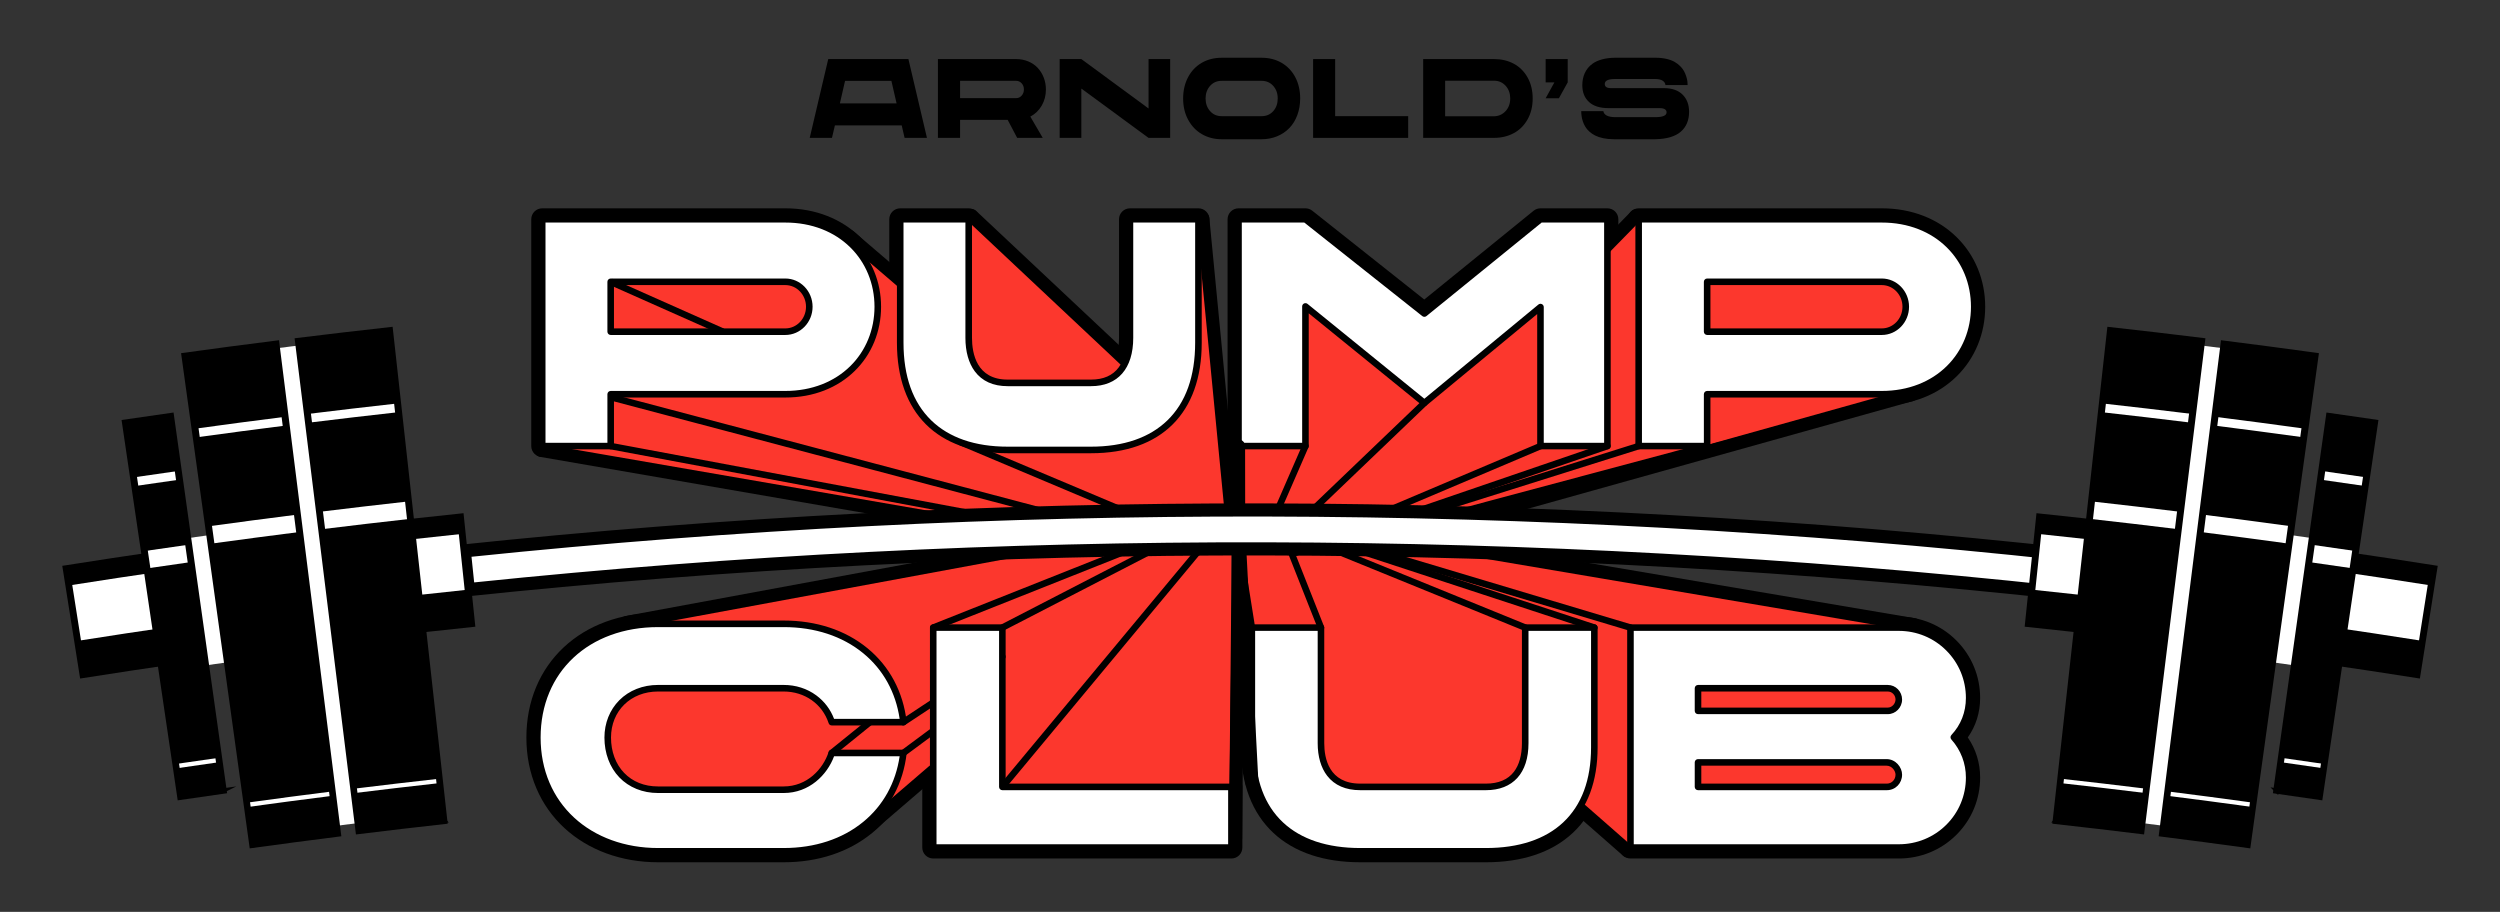
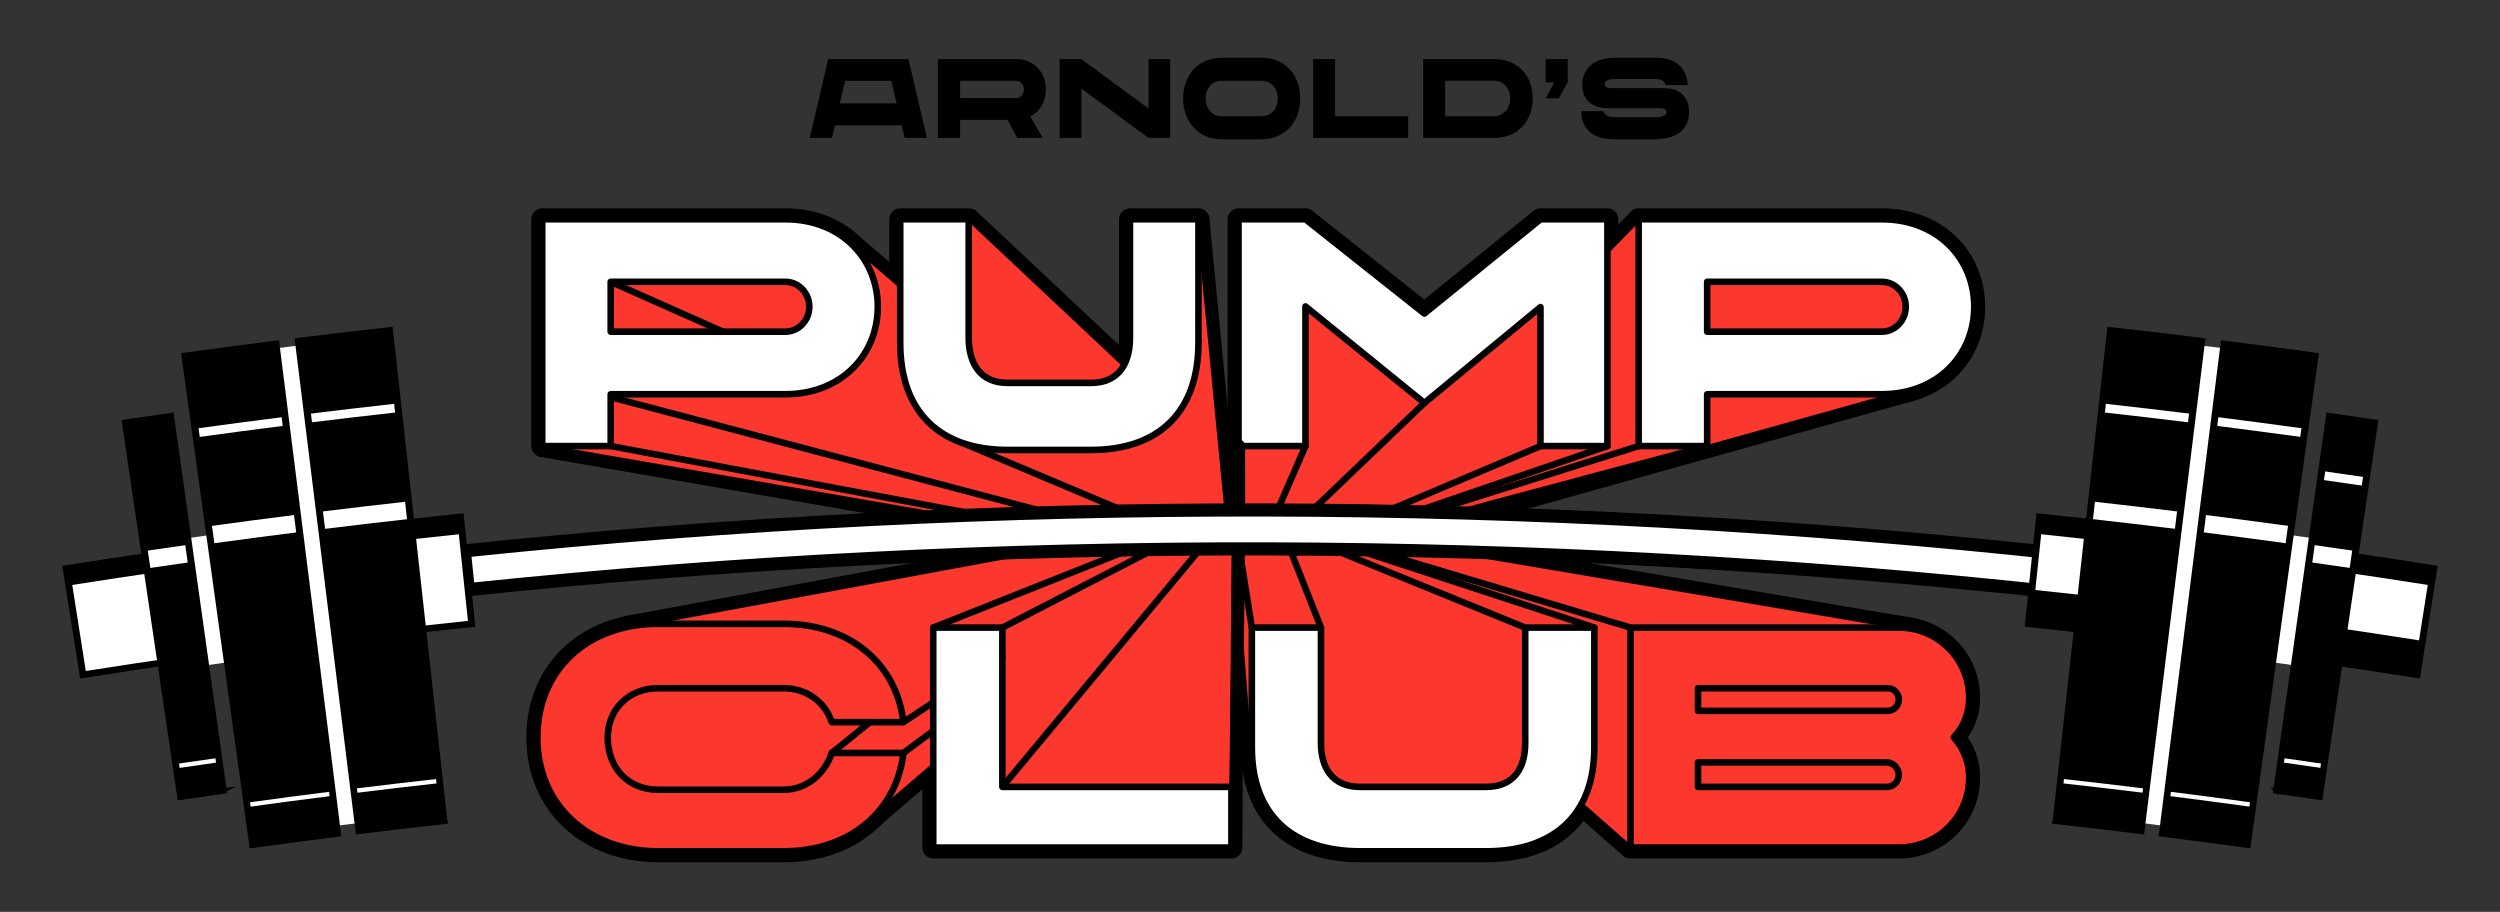
<svg xmlns="http://www.w3.org/2000/svg" id="Layer_1" data-name="Layer 1" viewBox="0 0 5707.62 2081.91">
  <rect x="0" y="0" width="5707.62" height="2081.91" fill="#333333" stroke="none" />
  <defs>
    <style>
      .cls-1 {
        stroke-width: 15px;
      }

      .cls-1, .cls-2 {
        stroke: #000;
        stroke-miterlimit: 10;
      }

      .cls-1, .cls-3 {
        fill: #fff;
      }

      .cls-2 {
        stroke-width: 10px;
      }

      .cls-4, .cls-5, .cls-3 {
        stroke-width: 0px;
      }

      .cls-5 {
        fill: #fc372d;
      }
    </style>
  </defs>
  <g>
    <path class="cls-4" d="m2300.43,1027.26h190.47c152.09,0,245.19-84.32,245.19-244.83v-281.82h-156.35v270.72c0,54.74-22.74,102.82-88.84,102.82h-190.47c-65.38,0-88.84-48.08-88.84-102.82v-270.72h-156.36v281.82c0,160.51,93.1,244.83,245.19,244.83Z" />
    <path class="cls-4" d="m2490.9,1052.26h-190.47c-40.69,0-77.91-5.74-110.64-17.06-33.68-11.65-62.75-29.23-86.42-52.25-24.01-23.37-42.42-52.3-54.69-86-12.23-33.57-18.43-72.1-18.43-114.53v-281.82c0-13.81,11.19-25,25-25h156.36c13.81,0,25,11.19,25,25v270.72c0,24.15,5.17,43.86,14.96,57.01,10.42,14,26.41,20.81,48.88,20.81h190.47c22.72,0,38.78-6.79,49.1-20.75,9.64-13.04,14.73-32.77,14.73-57.07v-270.72c0-13.81,11.19-25,25-25h156.35c13.81,0,25,11.19,25,25v281.82c0,42.42-6.2,80.96-18.43,114.53-12.28,33.7-30.68,62.63-54.69,86-23.67,23.03-52.74,40.61-86.42,52.25-32.73,11.32-69.96,17.06-110.64,17.06Zm-410.66-526.65v256.82c0,71.84,19.51,127.25,58,164.69,37.61,36.59,92.18,55.14,162.2,55.14h190.47c70.02,0,124.59-18.55,162.2-55.14,38.48-37.44,58-92.85,58-164.69v-256.82h-106.35v245.72c0,80.03-42.56,127.82-113.84,127.82h-190.47c-48.36,0-75.09-22.27-88.99-40.96-16.25-21.84-24.84-51.88-24.84-86.86v-245.72h-106.36Z" />
  </g>
  <g>
    <polygon class="cls-4" points="3516.99 500.61 3251.89 715.85 2980.41 500.61 2827.6 500.61 2827.6 1018.38 2980.41 1018.38 2980.41 699.58 3251.89 920 3516.99 701.06 3516.99 1018.38 3669.79 1018.38 3669.79 500.61 3516.99 500.61" />
    <path class="cls-4" d="m3669.79,1043.38h-152.8c-13.81,0-25-11.19-25-25v-264.25l-224.17,185.15c-9.18,7.58-22.44,7.64-31.68.13l-230.73-187.33v266.3c0,13.81-11.19,25-25,25h-152.8c-13.81,0-25-11.19-25-25V500.61c0-13.81,11.19-25,25-25h152.8c5.64,0,11.11,1.91,15.53,5.41l255.77,202.78,249.52-202.6c4.46-3.62,10.02-5.59,15.76-5.59h152.8c13.81,0,25,11.19,25,25v517.78c0,13.81-11.19,25-25,25Zm-127.8-50h102.8v-467.78h-118.93l-258.2,209.65c-9.1,7.39-22.11,7.46-31.29.18l-264.67-209.84h-119.09v467.78h102.8v-293.8c0-9.64,5.55-18.43,14.25-22.57,8.71-4.14,19.02-2.91,26.51,3.16l255.6,207.52,249.31-205.91c7.46-6.17,17.82-7.47,26.57-3.34,8.76,4.12,14.35,12.94,14.35,22.62v292.32Z" />
  </g>
  <g>
    <path class="cls-4" d="m4296.21,757.28h-398.7v-113.91h398.7c29.85,0,54.72,25.15,54.72,56.95s-24.87,56.96-54.72,56.96Zm0-256.67h-555.06v517.77h156.35v-118.35h398.7c127.22,0,211.08-89.5,211.08-199.71s-83.86-199.71-211.08-199.71Z" />
    <path class="cls-4" d="m3897.51,1043.38h-156.35c-13.81,0-25-11.19-25-25V500.61c0-13.81,11.19-25,25-25h555.06c34.1,0,66.33,5.87,95.79,17.44,28.52,11.2,53.74,27.43,74.96,48.24,42.13,41.31,65.33,97.79,65.33,159.04s-23.2,117.73-65.33,159.04c-21.22,20.81-46.44,37.04-74.96,48.24-29.46,11.57-61.69,17.44-95.79,17.44h-373.71v93.35c0,13.81-11.19,25-25,25Zm-131.35-50h106.35v-93.35c0-13.81,11.19-25,25-25h398.71c54.53,0,101.46-17.77,135.74-51.38,32.46-31.83,50.34-75.63,50.34-123.34s-17.88-91.51-50.34-123.34c-34.28-33.61-81.22-51.38-135.74-51.38h-530.06v467.78Zm530.06-211.11h-398.71c-13.81,0-25-11.19-25-25v-113.91c0-13.81,11.19-25,25-25h398.71c43.96,0,79.72,36.76,79.72,81.95s-35.76,81.96-79.72,81.96Zm-373.71-50h373.71c16.39,0,29.72-14.33,29.72-31.96s-13.33-31.95-29.72-31.95h-373.71v63.91Z" />
  </g>
  <g>
    <path class="cls-4" d="m1792.94,757.28h-398.7v-113.91h398.7c29.85,0,54.72,25.15,54.72,56.95s-24.87,56.96-54.72,56.96Zm0-256.67h-555.06v517.77h156.35v-118.35h398.7c127.22,0,211.08-89.5,211.08-199.71s-83.86-199.71-211.08-199.71Z" />
    <path class="cls-4" d="m1394.24,1043.38h-156.35c-13.81,0-25-11.19-25-25V500.61c0-13.81,11.19-25,25-25h555.06c34.1,0,66.33,5.87,95.79,17.44,28.52,11.2,53.74,27.43,74.96,48.24,42.13,41.31,65.33,97.79,65.33,159.04s-23.2,117.73-65.33,159.04c-21.22,20.81-46.44,37.04-74.96,48.24-29.46,11.57-61.69,17.44-95.79,17.44h-373.71v93.35c0,13.81-11.19,25-25,25Zm-131.35-50h106.35v-93.35c0-13.81,11.19-25,25-25h398.71c54.53,0,101.47-17.77,135.74-51.38,32.46-31.83,50.34-75.63,50.34-123.34s-17.88-91.51-50.34-123.34c-34.28-33.61-81.22-51.38-135.74-51.38h-530.06v467.78Zm530.06-211.11h-398.71c-13.81,0-25-11.19-25-25v-113.91c0-13.81,11.19-25,25-25h398.71c43.96,0,79.72,36.76,79.72,81.95s-35.76,81.96-79.72,81.96Zm-373.71-50h373.71c16.39,0,29.72-14.33,29.72-31.96s-13.33-31.95-29.72-31.95h-373.71v63.91Z" />
  </g>
  <path class="cls-5" d="m2820.38,1196.46l-59.69-683.56c-5.35-13.85,0,0,0,0-1.23-3.18-2.46-6.36-3.68-9.54-.56-1.14-.54-2.12-.97-2.73-.85-.04-5.3,0-12.2-.02-32.05-.08-108,.05-143.42,0-1.62,61.8.06,153.51-.53,247.07.53,29.54.27,61.47-13.51,85.89-.91,2.05-2.26,2.85-3.94,1.06-61.34-58.32-122.83-116.83-184.2-174.92-15.12-14.49-30.3-28.91-45.55-43.26-35.36-33.71-70.79-67.36-106.28-100.94-4.61-4.76-9.84-8.95-14.26-13.88-.39-.42-.4-.7-.62-1-.65-.04-3.43,0-7.82-.02-31.18.09-140.86-.13-148.31.06-.52,23.75.34,147.58-.02,172-47.98-38.66-96.66-87.02-145.62-127.87-96.88-76.18-275.15-33.85-530.99-44.19-52.74-.17-128.91.13-160.88.02.78,12.82-.65,487.22.06,517.72l1423.78,242.64c3.79.21,13.86.12,17.47.09.78-.08.75-.63.76-2.3,0-2.67.02-7.78.02-10.2.11-1.08-.23-1.67.41-1.95,4.89-1,38.51.98,51.47-.1,9.54-.85,17.32-6.35,20.7-13.97.68-3.31,3.6-1.52,5.7-1.11,1.21.55,2.69.61,3.84,1.38,1.21.88,1.66,2.64,1.73,4.19,1.3,18.85,16.96,26.74,34.2,25.46,7.81-.31,16.36.5,23.75-.24,6.82-.52,12.83-4.07,19.55-5.14,5.62.27,10.92,3.09,16.2,4.43,3.43.01,12.76.04,15.62.04,1.03.09,1.42-.47,1.34-1.43.04-2.46-.02-9.51.07-12.16.02-1.02.6-1.61,1.5-1.98,5.35-1.55,11.2-4.85,16.54-1.99,11.89,3.67,23.69,7.63,35.18,12.34,3.17,1.18,6.11,2.29,9.2,3.51,2.12.26,3.1,2.03,5.62,1.87,3.96,0,13.21.04,15.48.03.67-.04.89-.04.96-.6-.29-3.9.31-26.71.09-31.06.12-8.52-1.45-9.51,6.99-6.82.99.35,1.56.37,1.75,1.18.06,4.15-.1,33.96-.04,36.87.27.72.69.35,1.73.46,3.17,0,11.51.03,15.17.04,1.89.22,2.64-.9,4.37-1.54,2.5-.73,4.59-1.82,7.11-2.6,8.84-3.38,17.69-7.01,26.66-10.06,7.68-.87,16.18.96,23.37-2.05l1314.92-354.07c38.51-10.43,73.39-31.81,98.84-61.24,109.55-128.76,19.3-334.97-163.85-329.67-5.26,0-384.18,0-512.81,0-25.6.02-41.29-.04-42.13.03-.02.1-.02.54-.45,1.04-.23.32-.49.76-.84,1.14-15.19,15.32-30.32,30.62-45.37,46.03-7.08,6.9-13.82,14.15-20.9,21.05-.9,1.13-2.13,2.1-3.02,3.23-.6.5-.7,1-.83.41-.88-18.98.62-52.98,0-71.85-6.85-2.57-116.03-.43-152.15-1.08-.46,0-.6,0-.66.02,3.23-.51-208.27,167.57-265.04,215.2-12.64-10.06-269.11-213.2-271.5-215.19-14.28.12-29-.14-48.99-.03-43.47,1.47-103.44-3.15-104.12,2.11" />
  <path class="cls-3" d="m4296.21,757.28h-398.7v-113.91h398.7c29.85,0,54.72,25.15,54.72,56.95s-24.87,56.96-54.72,56.96Zm0-256.67h-555.06v517.77h156.35v-118.35h398.7c127.22,0,211.08-89.5,211.08-199.71s-83.86-199.71-211.08-199.71Z" />
  <path class="cls-4" d="m3897.51,1025.88h-156.35c-4.14,0-7.5-3.36-7.5-7.5V500.61c0-4.14,3.36-7.5,7.5-7.5h555.06c31.9,0,61.98,5.46,89.39,16.23,26.32,10.33,49.57,25.29,69.11,44.45,38.75,37.99,60.08,90.04,60.08,146.54s-21.34,108.55-60.08,146.54c-19.54,19.16-42.79,34.11-69.11,44.45-27.42,10.77-57.49,16.23-89.39,16.23h-391.21v110.85c0,4.14-3.36,7.5-7.5,7.5Zm-148.85-15h141.35v-110.85c0-4.14,3.36-7.5,7.5-7.5h398.71c30.01,0,58.25-5.11,83.91-15.19,24.43-9.59,45.99-23.45,64.09-41.19,35.84-35.15,55.58-83.39,55.58-135.83s-19.74-100.68-55.58-135.83c-18.09-17.74-39.65-31.6-64.09-41.19-25.66-10.08-53.89-15.19-83.91-15.19h-547.56v502.78Zm547.56-246.11h-398.71c-4.14,0-7.5-3.36-7.5-7.5v-113.91c0-4.14,3.36-7.5,7.5-7.5h398.71c34.31,0,62.22,28.91,62.22,64.45s-27.91,64.46-62.22,64.46Zm-391.21-15h391.21c26.04,0,47.22-22.19,47.22-49.46s-21.18-49.45-47.22-49.45h-391.21v98.91Z" />
  <path class="cls-3" d="m1792.94,757.28h-398.7v-113.91h398.7c29.85,0,54.72,25.15,54.72,56.95s-24.87,56.96-54.72,56.96Zm0-256.67h-555.06v517.77h156.35v-118.35h398.7c127.22,0,211.08-89.5,211.08-199.71s-83.86-199.71-211.08-199.71Z" />
  <path class="cls-4" d="m1394.24,1025.88h-156.35c-4.14,0-7.5-3.36-7.5-7.5V500.61c0-4.14,3.36-7.5,7.5-7.5h555.06c31.9,0,61.98,5.46,89.39,16.23,26.32,10.33,49.57,25.29,69.1,44.45,38.75,37.99,60.08,90.04,60.08,146.54s-21.34,108.55-60.08,146.54c-19.54,19.16-42.79,34.11-69.1,44.45-27.42,10.77-57.49,16.23-89.39,16.23h-391.21v110.85c0,4.14-3.36,7.5-7.5,7.5Zm-148.85-15h141.35v-110.85c0-4.14,3.36-7.5,7.5-7.5h398.71c30.02,0,58.25-5.11,83.91-15.19,24.43-9.59,45.99-23.45,64.09-41.19,35.84-35.15,55.58-83.39,55.58-135.83s-19.74-100.68-55.58-135.83c-18.09-17.74-39.65-31.6-64.09-41.19-25.66-10.08-53.89-15.19-83.91-15.19h-547.56v502.78Zm547.56-246.11h-398.71c-4.14,0-7.5-3.36-7.5-7.5v-113.91c0-4.14,3.36-7.5,7.5-7.5h398.71c34.31,0,62.22,28.91,62.22,64.45s-27.91,64.46-62.22,64.46Zm-391.21-15h391.21c26.04,0,47.22-22.19,47.22-49.46s-21.18-49.45-47.22-49.45h-391.21v98.91Z" />
  <g>
    <path class="cls-4" d="m1848.61,314.77l42.32-179.91h183.02l42.32,179.91h-51.03l-6.59-28.48h-152.53l-6.7,28.48h-50.81Zm68.9-78.66h129.42l-11.84-51.56h-105.75l-11.84,51.56Z" />
    <path class="cls-4" d="m2141.31,314.77v-179.91h178.66c20.1,0,37.74,7.78,49.36,20.32,11.61,12.55,18.54,29.98,18.54,49.05,0,13.42-3.13,25.72-9.49,36.76-6.37,11.04-15.08,19.45-26.13,25.22l28.36,48.55h-58.4l-21.66-41.15h-108.65v41.15h-50.58Zm50.58-90.71h128.08c4.8,0,9.04-1.88,12.51-5.77,3.46-3.89,5.14-8.53,5.14-14.05s-1.67-10.16-5.14-14.05c-3.46-3.76-7.7-5.65-12.51-5.65h-128.08v39.52Z" />
    <path class="cls-4" d="m2419.28,314.77v-179.91h49.47l153.43,112.79v-112.79h49.36v179.91h-49.36l-153.43-112.54v112.54h-49.47Z" />
    <path class="cls-4" d="m2701.15,224.82c0-18.19,3.8-34.38,11.28-48.55,7.48-14.18,17.87-25.09,31.15-32.87,13.29-7.65,28.47-11.54,45.45-11.54h91.45c16.97,0,32.16,3.89,45.45,11.54,13.29,7.78,23.78,18.69,31.27,32.87,7.48,14.18,11.17,30.36,11.17,48.55,0,27.48-9.16,51.44-24.68,67.5-15.52,16.06-37.85,25.59-63.2,25.59h-91.45c-16.64,0-31.6-3.89-44.89-11.54-13.29-7.65-23.79-18.69-31.49-32.87-7.71-14.18-11.5-30.49-11.5-48.68Zm61.53,28.86c6.81,7.65,15.52,11.54,26.35,11.54h91.45c10.83,0,19.65-3.89,26.46-11.54,6.81-7.65,10.16-17.31,10.16-28.86s-3.46-21.08-10.27-28.73c-6.81-7.65-15.63-11.54-26.35-11.54h-91.45c-10.72,0-19.54,3.89-26.35,11.54-6.81,7.65-10.27,17.31-10.27,28.73s3.46,21.2,10.27,28.86Z" />
    <path class="cls-4" d="m2997.88,314.77v-179.91h50.36v130.35h166.71v49.56h-217.07Z" />
    <path class="cls-4" d="m3249.16,314.77v-179.91h161.91c16.75,0,31.71,3.51,45,10.66,13.29,7.15,23.78,17.69,31.49,31.36,7.71,13.8,11.61,29.73,11.61,47.92s-3.91,34-11.61,47.67c-7.71,13.8-18.2,24.34-31.49,31.49-13.29,7.15-28.25,10.79-45,10.79h-161.91Zm50.14-49.3h111.78c10.61-.25,19.32-4.27,26.35-11.92,7.03-7.65,10.5-17.31,10.5-28.73s-3.46-21.2-10.5-28.98c-7.04-7.65-15.75-11.54-26.35-11.54h-111.78v81.17Z" />
    <path class="cls-4" d="m3528.8,224.31l19.99-36.26h-19.99v-53.19h50.36v53.19l-20.1,36.26h-30.26Z" />
    <path class="cls-4" d="m3660.49,253.67c1.34,9.03,11.05,13.8,27.25,13.8h91.45c17.08,0,25.68-3.64,25.68-11.04,0-5.65-4.8-9.54-15.63-9.54h-116.8c-19.54,0-34.39-4.64-44.55-13.93-10.27-9.28-15.41-22.08-15.41-38.39,0-18.82,6.59-37.39,23.9-49.56,11.05-7.78,28.81-13.05,50.7-13.17h93.02c17.87,0,32.94,3.76,42.77,9.28,9.83,5.52,17.64,13.67,21.77,21.2,4.13,7.53,6.81,16.69,7.71,22.83.33,3.14.56,6.15.56,9.03h-50.58c-1-8.16-8.26-13.8-23.56-13.8h-91.68c-15.52,0-23.34,3.76-23.34,11.29,0,6.4,4.69,9.54,14.18,9.54h120.71c18.54,0,32.83,4.89,42.77,14.8s14.85,22.96,14.85,39.39c0,19.2-6.37,34.38-18.98,45.29-12.62,10.92-32.05,16.69-58.06,17.19h-94.69c-17.75,0-32.61-3.39-42.77-8.53-10.16-5.02-18.09-12.67-22.56-20.2-4.58-7.53-7.48-17.06-8.38-24.34-.56-3.64-.78-7.28-.78-11.17h50.47Z" />
  </g>
  <path class="cls-4" d="m2682.51,1263.48l-1443.56-249.84c-8.16-1.41-15.93,4.06-17.34,12.22-1.41,8.16,4.06,15.92,12.22,17.34l1443.56,249.84c.87.15,1.73.22,2.58.22,7.16,0,13.5-5.15,14.76-12.44,1.41-8.16-4.06-15.93-12.22-17.34Z" />
  <path class="cls-4" d="m2679.96,1266.28c-.46,0-.92-.04-1.39-.13l-1285.71-240.39c-4.07-.76-6.75-4.68-5.99-8.75.76-4.07,4.68-6.75,8.75-5.99l1285.71,240.39c4.07.76,6.76,4.68,5.99,8.75-.67,3.61-3.82,6.12-7.36,6.12Z" />
  <path class="cls-4" d="m2681.9,1239.35l-1278.27-337.97c-4-1.06-8.11,1.33-9.17,5.33-1.06,4,1.33,8.11,5.33,9.17l1278.27,337.97c.64.17,1.29.25,1.92.25,3.32,0,6.36-2.22,7.25-5.58,1.06-4-1.33-8.11-5.33-9.17Z" />
  <rect class="cls-4" x="1514.82" y="560.14" width="15" height="280.35" transform="translate(263.88 1806.77) rotate(-66.03)" />
  <path class="cls-4" d="m2075.38,671.42c-3.45,0-6.92-1.19-9.75-3.61l-135.79-116.36c-6.29-5.39-7.02-14.86-1.63-21.15s14.86-7.02,21.15-1.63l135.79,116.36c6.29,5.39,7.02,14.86,1.63,21.15-2.97,3.46-7.17,5.24-11.4,5.24Z" />
  <path class="cls-4" d="m2567.73,835.65c-3.68,0-7.37-1.35-10.27-4.07l-349.41-328.29c-6.04-5.67-6.33-15.17-.66-21.2,5.67-6.04,15.17-6.33,21.2-.66l349.41,328.29c6.04,5.67,6.33,15.17.66,21.2-2.95,3.14-6.94,4.73-10.94,4.73Z" />
  <path class="cls-4" d="m2796.47,1255.56l-601.26-253.38c-3.82-1.61-8.22.18-9.82,4-1.61,3.82.18,8.21,4,9.82l601.26,253.38c.95.4,1.94.59,2.91.59,2.93,0,5.71-1.72,6.91-4.59,1.61-3.82-.18-8.21-4-9.82Z" />
  <g>
    <line class="cls-3" x1="2746.03" y1="499.07" x2="2818.1" y2="1244.12" />
    <path class="cls-4" d="m2818.08,1259.12c-7.63,0-14.16-5.8-14.91-13.56l-72.07-745.05c-.8-8.25,5.24-15.58,13.49-16.37,8.25-.8,15.58,5.24,16.37,13.49l72.07,745.05c.8,8.25-5.24,15.58-13.49,16.38-.49.05-.98.07-1.46.07Z" />
  </g>
  <path class="cls-4" d="m2983.4,1011.51c-3.8-1.65-8.22.08-9.87,3.88l-105.91,243.19c-1.65,3.8.08,8.22,3.88,9.87.98.42,1.99.63,2.99.63,2.89,0,5.65-1.68,6.88-4.51l105.91-243.19c1.65-3.8-.08-8.22-3.88-9.87Z" />
  <path class="cls-4" d="m3257.31,914.82c-2.86-2.99-7.61-3.09-10.6-.23l-344.08,329.58c-2.99,2.87-3.09,7.61-.23,10.6,1.47,1.54,3.44,2.31,5.42,2.31,1.87,0,3.73-.69,5.19-2.08l344.08-329.58c2.99-2.87,3.09-7.61.23-10.6Z" />
  <path class="cls-4" d="m3523.89,1015.46c-1.62-3.81-6.02-5.6-9.83-3.98l-574.39,243.35c-3.81,1.62-5.6,6.02-3.98,9.83,1.21,2.86,3.99,4.58,6.91,4.58.98,0,1.97-.19,2.92-.6l574.39-243.35c3.81-1.62,5.6-6.02,3.98-9.83Z" />
  <path class="cls-4" d="m3748.31,1016.13c-1.24-3.95-5.45-6.14-9.41-4.9l-773.35,243.41c-3.95,1.24-6.15,5.46-4.9,9.41,1.01,3.2,3.96,5.25,7.15,5.25.75,0,1.5-.11,2.25-.35l773.35-243.41c3.95-1.24,6.15-5.46,4.9-9.41Z" />
  <g>
    <line class="cls-5" x1="3897.51" y1="1018.38" x2="2986.98" y2="1261.83" />
    <path class="cls-4" d="m2986.97,1269.34c-3.31,0-6.34-2.21-7.24-5.56-1.07-4,1.31-8.11,5.31-9.18l910.53-243.45c4-1.07,8.11,1.31,9.18,5.31s-1.31,8.11-5.31,9.18l-910.53,243.45c-.65.17-1.3.26-1.94.26Z" />
  </g>
  <path class="cls-4" d="m4377.74,897.15c-2.23-7.98-10.51-12.64-18.48-10.41l-1348.43,377.06c-7.98,2.23-12.64,10.51-10.41,18.49,1.85,6.63,7.88,10.96,14.44,10.96,1.34,0,2.7-.18,4.05-.56l1348.43-377.06c7.98-2.23,12.64-10.51,10.41-18.49Z" />
  <g>
    <line class="cls-3" x1="3734.85" y1="492.9" x2="3663.5" y2="565.83" />
    <path class="cls-4" d="m3663.49,580.83c-3.78,0-7.57-1.42-10.49-4.28-5.92-5.79-6.03-15.29-.23-21.21l71.35-72.93c5.79-5.92,15.29-6.03,21.21-.23,5.92,5.79,6.03,15.29.23,21.21l-71.35,72.93c-2.94,3-6.83,4.51-10.72,4.51Z" />
  </g>
  <polygon class="cls-3" points="3516.99 500.61 3251.89 715.85 2980.41 500.61 2827.6 500.61 2827.6 1018.38 2980.41 1018.38 2980.41 699.58 3251.89 920 3516.99 701.06 3516.99 1018.38 3669.79 1018.38 3669.79 500.61 3516.99 500.61" />
  <path class="cls-4" d="m3669.79,1025.88h-152.8c-4.14,0-7.5-3.36-7.5-7.5v-301.4l-252.82,208.81c-2.75,2.28-6.73,2.29-9.5.04l-259.26-210.5v303.05c0,4.14-3.36,7.5-7.5,7.5h-152.8c-4.14,0-7.5-3.36-7.5-7.5V500.61c0-4.14,3.36-7.5,7.5-7.5h152.8c1.69,0,3.33.57,4.66,1.62l266.77,211.51,260.42-211.45c1.34-1.09,3.01-1.68,4.73-1.68h152.8c4.14,0,7.5,3.36,7.5,7.5v517.78c0,4.14-3.36,7.5-7.5,7.5Zm-145.3-15h137.8v-502.78h-142.64l-263.03,213.57c-2.73,2.22-6.63,2.24-9.39.05l-269.44-213.62h-142.69v502.78h137.8v-311.3c0-2.89,1.66-5.53,4.28-6.77,2.61-1.24,5.71-.87,7.95.95l266.72,216.55,260.36-215.03c2.24-1.85,5.35-2.24,7.97-1,2.63,1.24,4.3,3.88,4.3,6.79v309.82Z" />
  <g>
    <g>
      <path class="cls-4" d="m1898.92,1719.06h163.56c-15.78,135.58-124.82,224.53-273.31,224.53h-286.94c-157.1,0-275.47-104.02-275.47-259.68s114.78-259.68,275.47-259.68h286.94c148.49,0,257.53,88.95,273.31,224.53h-163.56c-14.35-43.76-55.24-77.48-109.76-77.48h-286.94c-68.15,0-114.78,49.5-114.78,112.63,0,69.58,46.63,119.08,114.78,119.08h286.94c54.52,0,95.41-39.45,109.76-83.93Z" />
      <path class="cls-4" d="m1789.17,1968.59h-286.94c-83.21,0-159.07-27.74-213.61-78.1-27.59-25.48-49.09-55.93-63.89-90.49-15.24-35.59-22.97-74.64-22.97-116.09s7.53-80.23,22.39-115.62c14.55-34.66,35.75-65.14,63.02-90.6,27-25.21,59.17-44.78,95.61-58.15,36.74-13.48,76.93-20.32,119.44-20.32h286.94c78.8,0,148.74,23.2,202.28,67.09,54.22,44.46,87.37,106.54,95.87,179.55.82,7.09-1.42,14.19-6.16,19.51-4.74,5.33-11.54,8.38-18.67,8.38h-163.56c-10.81,0-20.39-6.94-23.76-17.21-12-36.61-45.76-60.26-86-60.26h-286.94c-26.21,0-48.76,8.74-65.23,25.28-15.83,15.9-24.55,38.04-24.55,62.35,0,56.27,36.08,94.08,89.78,94.08h286.94c44.54,0,75.27-33.45,85.96-66.61,3.33-10.33,12.94-17.33,23.79-17.33h163.56c7.13,0,13.93,3.05,18.67,8.38,4.74,5.33,6.99,12.43,6.16,19.51-8.5,73.01-41.65,135.1-95.87,179.55-53.53,43.89-123.48,67.09-202.28,67.09Zm-286.94-519.37c-36.62,0-71.02,5.81-102.22,17.26-30.14,11.06-56.62,27.12-78.71,47.75-45.49,42.48-69.54,101.15-69.54,169.68s24.48,127.09,70.78,169.85c45.27,41.81,109.09,64.83,179.69,64.83h286.94c67.1,0,126.08-19.28,170.57-55.76,36.99-30.33,61.93-71,73.07-118.78h-116.91c-9.56,20.46-23.71,38.87-40.95,52.98-24.72,20.25-54.38,30.95-85.78,30.95h-286.94c-39.72,0-75.59-14.62-101-41.16-25-26.12-38.78-62.67-38.78-102.92,0-37.62,13.89-72.29,39.12-97.62,25.68-25.8,61.43-40,100.66-40h286.94c31.35,0,60.67,9.41,84.79,27.21,17.95,13.25,32.17,30.41,41.78,50.26h117.08c-11.15-47.77-36.08-88.45-73.07-118.78-44.49-36.48-103.47-55.76-170.57-55.76h-286.94Z" />
    </g>
    <g>
      <path class="cls-4" d="m2811.39,1796.54v138.45h-680.78v-502.15h157.82v363.7h522.96Z" />
      <path class="cls-4" d="m2811.39,1959.99h-680.78c-13.81,0-25-11.19-25-25v-502.15c0-13.81,11.19-25,25-25h157.82c13.81,0,25,11.19,25,25v338.7h497.96c13.81,0,25,11.19,25,25v138.45c0,13.81-11.19,25-25,25Zm-655.78-50h630.78v-88.45h-497.96c-13.81,0-25-11.19-25-25v-338.7h-107.82v452.15Z" />
    </g>
    <g>
      <path class="cls-4" d="m2858.02,1706.15v-273.31h157.82v263.99c0,53.08,23.67,99.71,89.67,99.71h286.95c66.71,0,89.67-46.63,89.67-99.71v-263.99h157.82v273.31c0,155.67-93.97,237.45-247.49,237.45h-286.95c-153.51,0-247.49-81.78-247.49-237.45Z" />
      <path class="cls-4" d="m3392.46,1968.59h-286.95c-40.94,0-78.39-5.55-111.32-16.49-33.91-11.27-63.21-28.29-87.07-50.6-24.31-22.73-42.95-50.9-55.4-83.72-12.41-32.73-18.71-70.29-18.71-111.64v-273.31c0-13.81,11.19-25,25-25h157.82c13.81,0,25,11.19,25,25v263.99c0,23.08,5.14,41.91,14.85,54.46,10.56,13.63,26.85,20.26,49.82,20.26h286.95c64.67,0,64.67-56.23,64.67-74.71v-263.99c0-13.81,11.19-25,25-25h157.82c13.81,0,25,11.19,25,25v273.31c0,41.34-6.29,78.91-18.71,111.64-12.45,32.83-31.09,61-55.4,83.72-23.86,22.31-53.16,39.33-87.07,50.6-32.93,10.94-70.38,16.49-111.32,16.49Zm-509.43-510.76v248.31c0,69.26,19.6,122.7,58.25,158.84,18.56,17.35,41.67,30.7,68.69,39.67,27.83,9.25,59.98,13.94,95.55,13.94h286.95c35.57,0,67.72-4.69,95.55-13.94,27.02-8.98,50.13-22.33,68.69-39.67,38.65-36.13,58.25-89.58,58.25-158.84v-248.31h-107.82v238.99c0,34.36-8.65,63.76-25,85.01-13.94,18.11-40.81,39.7-89.67,39.7h-286.95c-48.47,0-75.34-21.56-89.35-39.64-16.56-21.39-25.32-50.8-25.32-85.07v-238.99h-107.82Z" />
    </g>
    <g>
      <path class="cls-4" d="m4460.59,1683.19c22.24,25.11,35.15,56.67,35.15,91.82,0,88.95-71.74,159.97-160.69,159.97h-612.63v-502.15h612.63c88.95,0,160.69,71.74,160.69,160.69,0,35.15-12.91,66-35.15,89.67Zm-583.93-60.26h433.29c12.91,0,25.11-11.48,25.11-25.82s-11.48-25.83-25.11-25.83h-433.29v51.65Zm458.39,145.62c0-12.91-11.48-27.98-27.98-27.98h-430.42v55.95h431.13c15.06,0,27.26-12.2,27.26-27.98Z" />
      <path class="cls-4" d="m4335.05,1959.99h-612.63c-13.81,0-25-11.19-25-25v-502.15c0-13.81,11.19-25,25-25h612.63c49.7,0,96.36,19.29,131.38,54.31,35.02,35.02,54.31,81.68,54.31,131.38,0,33.24-9.69,63.97-28.2,90.04,18.51,27.07,28.2,58.31,28.2,91.45,0,49.68-19.31,96.23-54.36,131.08-34.97,34.76-81.61,53.9-131.33,53.9Zm-587.63-50h587.63c36.42,0,70.54-13.98,96.08-39.36,25.54-25.39,39.61-59.34,39.61-95.61,0-27.91-9.98-53.93-28.87-75.25-8.57-9.67-8.35-24.28.49-33.69,18.56-19.76,28.37-44.85,28.37-72.55,0-36.34-14.09-70.45-39.66-96.02-25.58-25.58-59.68-39.66-96.03-39.66h-587.63v452.15Zm560.37-88.45h-431.13c-13.81,0-25-11.19-25-25v-55.96c0-13.81,11.19-25,25-25h430.42c31.69,0,52.98,27.39,52.98,52.98,0,14.19-5.38,27.48-15.14,37.42-9.85,10.03-23.03,15.55-37.11,15.55Zm-406.13-50h406.13c1.31,0,2.2-1.12,2.26-2.81-.23-1.04-1.73-3.15-2.97-3.15h-405.42v5.96Zm408.41-2.72h0Zm-.12-120.88h-433.29c-13.81,0-25-11.19-25-25v-51.65c0-13.81,11.19-25,25-25h433.29c27.63,0,50.11,22.8,50.11,50.83s-22.95,50.82-50.11,50.82Zm-408.29-50h407.76c.3-.22.63-.65.63-.82,0-.47-.21-.72-.33-.83h-408.07v1.65Z" />
    </g>
  </g>
  <path class="cls-4" d="m1767.26,1945.09c1.93,0,1.93-3,0-3s-1.93,3,0,3h0Z" />
  <g>
    <path class="cls-5" d="m2746.08,1196.46h-20.59v.59h-1.48v.59h-1.48v.59h-1.48v.59h-1.48v.59h-1.48v.59h-1.48v.59h-1.48v.59h-1.48v.59h-1.48v.59h-1.48v.59h-1.48v.59h-1.48v.59h-1.48v.15c-6.33-5.66-15.12-8.9-25.35-8.9h-37.43c-3.51,0-6.85.39-9.98,1.13-1.01.16-2,.35-2.97.58-1.01.16-2,.35-2.97.58-1.01.16-2,.35-2.97.58-1.01.16-2,.36-2.97.58-1.01.16-2,.36-2.97.58-1.01.16-2,.36-2.97.58-1.01.16-2,.36-2.97.58-1.01.16-2,.36-2.97.58-1.01.16-2,.36-2.97.58-1.01.16-2,.36-2.97.58-1.01.16-2,.36-2.97.58-1.01.16-2,.36-2.97.58-1.01.16-2,.36-2.97.58-1.01.17-2,.36-2.97.58-1.01.17-2,.36-2.97.58-1.01.17-2,.36-2.97.58-1.01.17-2,.36-2.97.58-1.01.17-2,.36-2.97.58-1.01.17-2,.36-2.97.58-1.01.17-2,.36-2.97.58-1.01.17-2,.36-2.97.58-1.01.17-2,.36-2.97.58-1.01.17-1.99.36-2.97.58-1.01.17-2,.36-2.97.58-1,.17-1.99.36-2.97.58-1,.17-2,.36-2.97.58-1,.17-1.99.36-2.97.58-1,.17-1.99.36-2.97.58-1,.17-1.99.36-2.97.58-1,.17-1.99.36-2.97.58-1,.17-1.99.37-2.97.58-1,.17-1.99.37-2.97.58-1,.17-1.99.37-2.97.58-1,.17-1.99.37-2.97.58-1,.17-1.99.37-2.97.58-1.01.17-2,.37-2.98.58-1.01.17-2,.37-2.99.58-1.01.17-2,.37-2.99.58-1.01.17-2,.37-2.99.58-1.01.17-2,.37-2.99.58-1.01.17-2,.37-2.99.58-1.01.17-2,.37-2.99.58-1.01.17-2,.37-2.99.58-1.01.18-2,.37-2.99.58-1.01.18-2,.37-2.99.58-1.01.18-2,.37-2.99.58-1.01.18-2,.37-2.99.58-1.01.18-2,.37-2.99.58-1.01.18-2,.37-2.99.58-1,.18-2,.37-2.99.58-1.01.18-2,.37-2.99.58-1,.18-2,.37-2.99.58-1,.18-2,.37-2.99.58-1.01.18-2,.37-2.99.58-1,.18-2,.37-2.99.58-1,.18-2,.37-2.99.58-1,.18-2,.37-2.99.58-1,.18-2,.37-2.98.58-1,.18-2,.37-2.99.58-1,.18-2,.37-2.99.58-1,.18-2,.37-2.99.58-1,.18-2,.37-2.99.58-1,.18-2,.37-2.98.58-1,.18-2,.37-2.99.58-1,.18-2,.37-2.99.58-1,.18-2,.37-2.99.58-1,.18-2,.37-2.99.58-1,.18-2,.37-2.99.58-1,.18-2,.37-2.99.58-1,.18-2,.37-2.99.58-1,.18-2,.37-2.99.58-1,.18-2,.37-2.99.58-1,.18-2,.37-2.99.58-1,.18-2,.37-2.99.58-1,.18-2,.37-2.99.58-1,.18-2,.37-2.99.58-1,.18-2,.37-2.99.58-1,.18-2,.37-2.99.58-1,.18-2,.37-2.99.58-1,.19-2,.37-2.99.58-1,.19-2,.37-2.99.58-1,.19-2,.37-2.98.58-1,.19-2,.37-2.99.58-1,.19-2,.37-2.99.58-1,.19-2,.37-2.99.58-1,.19-2,.37-2.99.58-1,.19-2,.37-2.98.58-1,.19-2,.37-2.99.58-1,.19-2,.37-2.99.58-1,.19-2,.37-2.99.58-1,.19-2,.37-2.99.58-1,.19-2,.37-2.98.58-1,.19-2,.37-2.99.58-1,.19-2,.37-2.99.58-1,.19-2,.37-2.99.58-.56.1-1.11.21-1.66.32-1.2.21-2.4.44-3.58.69-1,.18-1.99.37-2.97.58-1,.18-1.99.37-2.97.58-1,.18-1.99.37-2.97.58-1,.18-1.99.37-2.98.58-1,.18-1.99.37-2.97.58-1,.18-1.99.37-2.97.58-1,.18-1.99.37-2.97.58-1,.18-1.99.37-2.97.58-1,.18-1.99.37-2.97.58-1,.18-1.99.38-2.97.58-1,.18-1.99.37-2.97.58-1,.18-1.99.38-2.97.58-1,.18-1.99.37-2.97.58-1,.18-1.99.37-2.97.58-1,.18-1.99.38-2.97.58-1,.18-1.99.38-2.97.58-1,.18-1.99.38-2.97.58-1,.18-1.99.38-2.98.58-1,.18-1.98.37-2.97.58-1,.18-1.99.38-2.97.58-1,.18-1.99.38-2.97.58-1,.18-1.99.38-2.97.58-1,.18-1.99.38-2.97.58-1,.18-1.99.38-2.97.58-1,.18-1.99.38-2.97.58-1,.18-1.99.38-2.97.58-1,.18-1.99.38-2.97.58-1,.18-1.99.38-2.98.58-1,.18-1.99.38-2.97.58-1,.18-1.99.38-2.97.58-1,.18-1.99.38-2.98.58-1,.18-1.99.38-2.97.58-1,.18-1.99.38-2.97.58-1,.18-1.99.38-2.98.58-1,.18-1.99.38-2.97.58-1,.18-1.99.38-2.97.58-1,.18-1.99.38-2.97.58-1,.18-1.99.38-2.97.58-1,.18-1.99.38-2.97.58-1,.18-1.99.38-2.97.58-1,.18-1.99.38-2.97.58-1,.18-1.99.38-2.97.58-1,.18-1.98.38-2.97.58-1,.18-1.99.38-2.98.58-1,.18-1.99.38-2.97.58-1,.18-1.99.38-2.97.58-1,.18-1.99.38-2.97.58-1,.18-1.99.38-2.97.58-1,.18-1.98.38-2.97.58-1,.18-1.99.38-2.97.58-1,.18-1.99.38-2.97.58-1,.18-1.99.38-2.98.58-1,.18-1.99.38-2.97.58-1,.18-1.99.38-2.97.58-1,.18-1.99.38-2.97.58-1,.18-1.99.38-2.97.58-1,.18-1.98.38-2.97.58-1,.18-1.99.38-2.98.58-.99.18-1.98.38-2.97.58-1,.18-1.99.38-2.97.58-1,.18-1.99.38-2.97.58-.99.18-1.98.38-2.97.58-1,.18-1.99.38-2.97.58-1,.18-1.99.38-2.98.58-.99.18-1.98.38-2.97.58-1,.18-1.99.38-2.97.58-1,.18-1.99.38-2.97.58-1,.18-1.99.38-2.97.58-1,.18-1.99.38-2.97.58-1,.18-1.99.38-2.97.58-1,.18-1.99.38-2.98.58-1,.18-1.99.38-2.97.58-.99.18-1.98.38-2.97.58-1,.18-1.99.38-2.98.58-.99.18-1.98.38-2.97.58-1,.18-1.99.38-2.98.58-1,.18-1.99.38-2.97.58-1,.18-1.99.38-2.97.58-1,.18-1.99.38-2.97.58-1,.18-1.99.38-2.97.58-1,.18-1.99.38-2.97.58-1,.18-1.99.38-2.97.58-.99.18-1.98.38-2.97.58-1,.19-1.99.38-2.98.58-1,.18-1.99.38-2.97.58-.99.18-1.98.38-2.97.58-1,.19-1.99.38-2.97.58-1,.19-1.99.38-2.97.58-.99.18-1.98.38-2.97.58-1,.19-1.99.38-2.97.58-1,.19-1.99.38-2.97.58-1,.19-1.99.38-2.97.58-1,.19-1.99.38-2.97.58-1,.19-1.99.38-2.97.58-1,.19-1.99.38-2.97.58-1,.19-1.98.38-2.97.58-.99.19-1.98.38-2.97.58-1,.19-1.99.38-2.98.58-.99.19-1.98.38-2.97.58-1,.19-1.99.38-2.98.58-1,.19-1.99.38-2.97.58-.99.19-1.98.38-2.97.58-1,.19-1.99.38-2.97.58-1,.19-1.99.38-2.97.58-.99.19-1.98.38-2.97.58-1,.19-1.99.38-2.97.58-1,.19-1.99.38-2.97.58-1,.19-1.99.38-2.97.58-1,.19-1.99.38-2.97.58-.99.19-1.98.38-2.97.58-1,.19-1.99.38-2.98.58-1,.19-1.99.38-2.97.58-.99.19-1.98.38-2.97.58-1,.19-1.99.38-2.98.58-.99.19-1.98.38-2.97.58-1,.19-1.99.38-2.97.58-1,.19-1.99.38-2.97.58-.99.19-1.98.38-2.97.58-1,.19-1.99.38-2.97.58-1,.19-1.99.38-2.97.58-.99.19-1.98.38-2.97.58-1,.19-1.99.38-2.97.58-.99.19-1.98.38-2.97.58-1,.19-1.99.38-2.98.58-.99.19-1.98.38-2.97.58-.99.19-1.98.38-2.97.58-1,.19-1.99.38-2.98.58-.99.19-1.98.38-2.97.58-.99.19-1.98.38-2.97.58-1,.19-1.99.38-2.98.58-.99.19-1.98.38-2.97.58-1,.19-1.99.38-2.97.58-.99.19-1.98.38-2.97.58-.99.19-1.98.38-2.97.58-1,.19-1.99.38-2.97.58-1,.19-1.99.38-2.97.58-.99.19-1.98.38-2.97.58-1,.19-1.99.38-2.97.58-.99.19-1.98.38-2.97.58-.99.19-1.98.38-2.97.58-1,.19-1.99.38-2.98.58-.99.19-1.98.38-2.97.58-1,.19-1.99.38-2.97.58-1,.19-1.99.38-2.97.58-.99.19-1.98.38-2.97.58-1,.19-1.99.38-2.97.58-.99.19-1.99.38-2.97.58-.99.19-1.99.38-2.97.58-.99.19-1.99.38-2.97.58-.99.19-1.98.38-2.97.58-1,.19-1.99.38-2.98.58-.99.19-1.98.38-2.97.58-.99.19-1.98.38-2.97.58-1,.19-1.99.38-2.98.58-.99.19-1.98.38-2.97.58-.99.19-1.98.38-2.97.58-1,.19-1.99.38-2.97.58-.99.19-1.98.38-2.97.58-.99.19-1.99.38-2.97.58-.99.19-1.99.38-2.97.58-.99.19-1.98.38-2.97.58-.99.19-1.99.38-2.97.58-.99.19-1.98.38-2.97.58-.99.19-1.98.38-2.97.58-.99.19-1.98.38-2.97.58-.99.19-1.98.38-2.97.58-1,.19-1.99.38-2.98.58-.99.19-1.98.38-2.97.58-.99.19-1.98.38-2.97.58-1,.19-1.99.38-2.97.58-1,.19-1.99.38-2.97.58-.99.19-1.98.38-2.97.58-1,.19-1.99.38-2.98.58-.99.19-1.98.38-2.97.58-.99.19-1.98.38-2.97.58-.99.19-1.98.38-2.97.58-.99.19-1.98.38-2.97.58-.99.19-1.99.38-2.97.58-.99.19-1.98.38-2.97.58-.99.19-1.98.38-2.97.58-1,.19-1.99.38-2.98.58-.99.19-1.98.38-2.97.58-1,.19-1.99.38-2.98.58-1,.19-1.99.38-2.97.58-.99.19-1.98.38-2.97.58-1,.19-1.99.38-2.97.58-.99.19-1.98.38-2.97.58-.99.19-1.98.38-2.97.58-.99.19-1.98.38-2.97.58-.99.19-1.98.38-2.97.58-1,.19-1.99.38-2.98.58-.99.19-1.98.38-2.97.58-.99.19-1.98.38-2.97.58-1,.19-1.99.38-2.98.58-.99.19-1.98.38-2.97.58-.99.19-1.98.38-2.97.58-1,.19-1.99.38-2.97.58-.99.19-1.98.38-2.97.58-.99.19-1.98.38-2.97.58-.99.19-1.98.38-2.97.58-.99.19-1.98.38-2.97.58-.99.19-1.98.38-2.97.58-.99.19-1.98.38-2.97.58-.99.19-1.98.38-2.97.58-.99.19-1.98.38-2.97.58-.99.19-1.98.38-2.97.58-1,.19-1.99.38-2.98.58-.99.19-1.98.38-2.97.58-.99.19-1.98.38-2.97.58-1,.19-1.99.38-2.97.58-.99.19-1.99.38-2.97.58-.99.19-1.98.38-2.97.58-.99.19-1.99.38-2.97.58-.99.19-1.98.38-2.97.58-.99.19-1.98.38-2.97.58-.99.19-1.98.38-2.97.58-.99.19-1.98.38-2.97.58-.99.19-1.98.38-2.97.58-.99.19-1.98.38-2.97.58-.99.19-1.98.38-2.97.58-1,.19-1.99.38-2.98.58-.99.19-1.98.38-2.97.58-.99.19-1.98.38-2.97.58-1,.19-1.99.38-2.97.58-.99.19-1.98.38-2.97.58-1,.19-1.99.38-2.97.58-.99.19-1.98.38-2.97.58-.99.19-1.98.38-2.97.58-.99.19-1.98.38-2.97.58-.99.19-1.98.38-2.97.58-1,.19-1.99.38-2.98.58-.99.19-1.98.38-2.97.58-.99.19-1.98.38-2.97.58-1,.19-1.99.38-2.98.58-.99.19-1.98.38-2.97.58-.99.19-1.98.38-2.97.58-.99.19-1.99.38-2.97.58-.99.19-1.98.38-2.97.58-.99.19-1.98.38-2.97.58-.99.19-1.98.38-2.97.58-.99.19-1.98.38-2.97.58-.99.19-1.98.38-2.97.58-.99.19-1.98.38-2.97.58-.99.19-1.98.38-2.97.58-.99.19-1.98.38-2.97.58-.99.19-1.98.38-2.97.58-.99.19-1.98.38-2.97.58-.99.19-1.99.38-2.97.58-.99.19-1.98.38-2.97.58-.99.19-1.99.38-2.97.58-.99.19-1.98.38-2.97.58-.99.19-1.98.38-2.97.58-.99.19-1.99.38-2.97.58-.99.19-1.98.38-2.97.58-.99.19-1.98.38-2.97.58-.99.19-1.98.38-2.97.58-.99.19-1.98.38-2.97.58-.99.19-1.98.38-2.97.58-.99.19-1.98.38-2.97.58-.99.19-1.98.38-2.97.58-1,.19-1.99.38-2.98.58-.99.19-1.98.38-2.97.58-.99.19-1.99.38-2.97.58-.99.19-1.99.38-2.97.58-.99.19-1.98.38-2.97.58-.99.19-1.99.38-2.97.58-.99.19-1.98.38-2.97.58-.99.19-1.98.38-2.97.58-.99.19-1.98.38-2.97.58-.99.19-1.98.38-2.97.58-1,.19-1.99.38-2.98.58-.99.19-1.98.38-2.97.58-.99.19-1.98.38-2.97.58-1,.19-1.99.38-2.98.58-.99.19-1.98.38-2.97.58-.99.19-1.98.38-2.97.58-.99.19-1.99.38-2.98.58-.99.19-1.98.38-2.97.58-.99.19-1.98.38-2.97.58-.99.19-1.98.38-2.97.58-.99.19-1.98.38-2.97.58-.99.19-1.98.38-2.97.58-.99.19-1.98.38-2.97.58-.99.19-1.98.38-2.97.58-.99.19-1.98.38-2.97.58-.99.19-1.98.38-2.97.58-.99.19-1.99.38-2.98.58-.99.19-1.98.38-2.97.58-.99.19-1.98.38-2.97.58-.99.19-1.99.38-2.98.58-.99.19-1.98.38-2.97.58-.99.19-1.98.38-2.97.58-.99.19-1.98.38-2.97.58-.99.19-1.98.38-2.97.58-.99.19-1.98.38-2.97.58-.99.19-1.98.38-2.97.58-.99.19-1.98.38-2.97.58-.99.19-1.98.38-2.97.58-.99.19-1.98.38-2.97.58-.99.19-1.98.38-2.97.58-1,.19-1.99.38-2.98.58-.99.19-1.98.38-2.97.58-.99.19-1.99.38-2.97.58-.99.19-1.98.38-2.97.58-.99.19-1.98.38-2.97.58-126.52,23.99-211.87,120.25-211.87,253.86,0,155.67,118.36,259.68,275.47,259.68h286.94c77.02,0,143.41-23.94,191.7-65.89.6-.51,1.2-1.03,1.8-1.55.6-.51,1.2-1.03,1.8-1.55.6-.51,1.2-1.03,1.8-1.55.6-.51,1.2-1.03,1.8-1.55.6-.51,1.21-1.03,1.8-1.55.6-.51,1.2-1.03,1.8-1.55.6-.51,1.21-1.03,1.8-1.55.6-.51,1.2-1.03,1.8-1.55.6-.51,1.2-1.03,1.8-1.55.6-.51,1.2-1.03,1.8-1.55.6-.51,1.2-1.03,1.8-1.55.6-.51,1.2-1.03,1.8-1.55.6-.51,1.2-1.03,1.8-1.55.6-.51,1.2-1.03,1.8-1.55.6-.51,1.2-1.03,1.8-1.55.6-.51,1.2-1.03,1.8-1.55.6-.51,1.2-1.03,1.8-1.55.6-.51,1.2-1.03,1.8-1.55.6-.51,1.21-1.03,1.8-1.55.6-.51,1.2-1.03,1.8-1.55.6-.51,1.2-1.03,1.8-1.55.6-.51,1.2-1.03,1.8-1.55.6-.51,1.2-1.03,1.8-1.55.6-.51,1.2-1.03,1.8-1.55.6-.51,1.2-1.03,1.8-1.55.6-.51,1.2-1.03,1.8-1.55.6-.51,1.2-1.03,1.8-1.55.6-.51,1.2-1.03,1.8-1.55.6-.51,1.2-1.03,1.8-1.55.6-.51,1.2-1.03,1.8-1.55.6-.51,1.2-1.03,1.8-1.55.6-.51,1.2-1.03,1.8-1.55.6-.51,1.2-1.03,1.8-1.55.6-.51,1.2-1.03,1.8-1.55.6-.51,1.2-1.03,1.8-1.55.6-.51,1.2-1.03,1.8-1.55.6-.51,1.2-1.03,1.8-1.55.6-.51,1.2-1.03,1.8-1.55.6-.51,1.2-1.03,1.8-1.55.6-.51,1.2-1.03,1.8-1.55.6-.51,1.2-1.03,1.8-1.55.6-.51,1.21-1.03,1.8-1.55.6-.51,1.2-1.03,1.8-1.55.6-.51,1.2-1.03,1.8-1.55.6-.51,1.2-1.03,1.8-1.55.6-.51,1.2-1.03,1.8-1.55.6-.51,1.2-1.03,1.8-1.55.6-.51,1.21-1.03,1.8-1.55.6-.51,1.2-1.03,1.8-1.55.6-.51,1.2-1.03,1.8-1.55.6-.51,1.2-1.03,1.8-1.55.6-.51,1.21-1.03,1.8-1.55.6-.51,1.2-1.03,1.8-1.55.6-.51,1.2-1.03,1.8-1.55.6-.51,1.2-1.03,1.8-1.55.6-.51,1.2-1.03,1.8-1.55.6-.51,1.21-1.03,1.8-1.55.6-.51,1.2-1.03,1.8-1.55.6-.51,1.2-1.03,1.8-1.55.6-.51,1.2-1.03,1.8-1.55.6-.51,1.21-1.03,1.8-1.55.6-.51,1.2-1.03,1.8-1.55.6-.51,1.2-1.03,1.8-1.55.6-.51,1.21-1.03,1.8-1.55.6-.51,1.2-1.03,1.8-1.55.6-.51,1.2-1.03,1.8-1.55.6-.51,1.21-1.03,1.8-1.55.6-.51,1.2-1.03,1.8-1.55.6-.51,1.21-1.03,1.8-1.55.6-.51,1.2-1.03,1.8-1.55.6-.51,1.2-1.03,1.8-1.55.6-.51,1.21-1.03,1.8-1.55.6-.51,1.2-1.03,1.8-1.55.6-.51,1.2-1.03,1.8-1.55.6-.51,1.2-1.03,1.8-1.55.6-.51,1.21-1.03,1.8-1.55.6-.51,1.2-1.03,1.8-1.55.6-.51,1.2-1.03,1.8-1.55.6-.51,1.21-1.03,1.8-1.55.6-.51,1.2-1.03,1.8-1.55.6-.51,1.2-1.03,1.8-1.55.6-.51,1.2-1.03,1.8-1.55.6-.51,1.2-1.03,1.8-1.55.09-.08.18-.15.27-.23v185.99h680.78v-1.67h0v-1.67h0v-1.67h0v-1.67h0v-1.67h0v-1.67h0v-1.67h0v-1.67h0v-1.67h0v-1.67h0v-1.67h0v-1.67h0v-1.67h0v-1.67h0v-1.67h0v-1.67h0v-1.67h0v-1.67h0v-1.67h0v-1.67h0v-1.67h0v-1.67h0v-1.67h0v-1.67h0v-1.67h0v-1.67h0v-1.67h0v-1.67h0v-1.67h0v-1.67h0v-1.67h0v-1.67h0v-1.67h0v-1.67h0v-1.67h0v-1.67h0v-1.67h0v-1.67h0v-1.67h0v-1.67h0v-1.67h0v-1.67h0v-1.67h0v-1.67h0v-1.67h0v-1.67h0v-1.67h0v-1.67h0v-1.67h0v-1.67h0v-1.67h0v-1.67h0v-1.67h0v-1.67h0v-1.67h0v-1.67h0v-1.67h0v-1.67h0v-1.67h0v-1.67h0v-1.67h0v-1.67h0v-1.67h0v-1.67h0v-1.67h0v-1.67h0v-1.67h0v-1.67h0v-1.67h0v-1.67h0v-1.67h0v-1.67h0v-1.67h0v-1.67h0v-1.67h0v-1.67h0v-1.67h0v-1.67h0v-1.67h0v-1.67h0v-1.67h0v-1.67h0v-1.67h0v-1.67h0v-1.67h0v-1.67h0v-1.67h0v-1.67h0v-1.67h0v-1.67h0v-1.67h0v-1.67h0v-1.67h0v-1.67h0v-1.67h0v-1.67h0v-1.67h0v-1.67h0v-1.67h0v-1.67h0v-1.67h0v-1.67h0v-1.67h0v-1.67h0v-1.67h0v-1.67h0v-1.67h0v-1.67h0v-1.67h0v-1.67h0v-1.67h0v-1.67h0v-1.67h0v-1.67h0v-1.67h0v-1.67h0v-1.67h0v-1.67h0v-1.67h0v-1.67h0v-1.67h0v-1.67h0v-1.67h0v-1.67h0v-1.67h0v-1.67h0v-1.67h0v-1.67h0v-1.67h0v-1.67h0v-1.67h0v-1.67h0v-1.67h0v-1.67h0v-1.67h0v-1.67h0v-1.67h0v-1.67h0v-1.67h0v-1.67h0v-1.67h0v-1.67h0v-1.67h0v-1.67h0v-1.67h0v-1.67h0v-1.67h0v-1.67h0v-1.67h0v-1.67h0v-1.67h0v-1.67h0v-1.67h0v-1.67h0v-1.67h0v-1.67h0v-1.67h0v-1.67h0v-1.67h0v-1.67h0v-1.67h0v-1.67h0v-1.67h0v-1.67h0v-1.67h0v-1.67h0v-1.67h0v-1.67h0v-1.67h0v-1.67h0v-1.67h0v-1.67h0v-1.67h0v-1.67h0v-1.67h0v-1.67h0v-1.67h0v-1.67h0v-1.67h0v-1.67h0v-1.67h0v-1.67h0v-1.67h0v-1.67h0v-1.67h0v-1.67h0v-1.67h0v-1.67h0v-1.67h0v-1.67h0v-1.67h0v-1.67h0v-1.67h0v-1.67h0v-1.67h0v-1.67h0v-1.67h0v-1.67h0v-1.67h0v-1.67h0v-1.67h0v-1.67h0v-1.67h0v-1.67h0v-1.67h0v-1.67h0v-1.67h0v-1.67h0v-1.67h0v-1.67h0v-1.67h0v-1.67h0v-1.67h0v-1.67h0v-1.67h0v-1.67h0v-1.67h0v-1.67h0v-1.67h0v-1.67h0v-1.67h0v-1.67h0v-1.67h0v-1.67h0v-1.67h0v-1.67h0v-1.67h0v-1.67h0v-1.67h0v-1.67h0v-1.67h0v-1.67h0v-1.67h0v-1.67h0v-1.67h0v-1.67h0v-1.67h0v-1.67h0v-1.67h0v-1.67h0v-1.67h0v-1.67h0v-1.67h0v-1.67h0v-1.67h0v-1.67h0v-1.67h0v-1.67h0v-1.67h0v-1.67h0v-1.67h0v-1.67h0v-1.67h0v-1.67h0v-1.67h0v-1.67h0v-1.67h0v-1.67h0v-1.67h0v-1.67h0v-1.67h0v-1.67h0v-1.67h0v-1.67h0v-1.67h0v-1.67h0v-1.67h0v-1.67h0v-1.67h0v-1.67h0v-1.67h0v-1.67h0v-1.67h0v-1.67h0v-1.67h0v-1.67h0v-1.67h0v-1.67h0v-1.67h0v-1.67h0v-1.67h0v-1.67h0v-1.67h0v-1.67h0v-1.67h0v-1.67h0v-1.67h0v-1.67h0v-1.67h0v-1.67h0v-1.67h0v-1.67h0v-1.67h0v-1.67h0v-1.67h0v-1.67h0v-1.67h0v-1.67h0v-1.67h0v-1.67h0v-1.67h0v-1.67h0v-1.67h0v-1.67h0v-1.67h0v-1.67h0v-1.67h0v-1.67h0v-1.67h0v-1.67h0v-1.67h0v-1.67h0v-1.67h0v-1.67h0v-1.67h0v-1.67h0v-1.67h0v-1.67h0v-1.67h0v-1.67h0v-1.67h0v-1.67h0v-1.67h0v-1.67h0v-1.67h0v-1.67h0v-1.67h0v-1.67h0v-1.67h0v-1.67h0v-1.67h0v-1.67h0v-1.67h0v-1.67h0v-1.67h0v-1.67h0v-1.67h0v-1.67h0v-1.67h0v-1.67h0v-1.67h0v-1.67h0v-1.67h0v-1.67h0v-1.67h0v-1.67h0v-1.67h0v-1.67h0v-1.67h0v-1.67h0v-1.67h0v-1.67h0v-1.67h0v-1.67h0v-1.67h0v-1.67h0v-1.67h0v-1.67h0v-1.67h0v-1.67h0v-1.67h0v-1.67h0v-1.67h0v-1.67h0v-1.67h0v-1.67h0v-1.67h0v-1.67h0v-1.67h0v-1.67h0v-1.67h0v-1.67h0v-1.67h0v-1.67h0v-1.67h0v-1.67h0v-1.67h0v-1.67h0v-1.67h0v-1.67h0v-1.67h0v-1.67h0v-1.67h0v-1.67h0v-1.67h0v-1.67h0v-1.67h0v-1.67h0v-1.67h0v-1.67h0v-1.67h0v-1.67h0v-1.67h0v-1.67h0v-1.67h0v-1.67h0v-1.67h0v-1.67h0v-1.67h0v-1.67h0v-1.67h0v-1.67h0v-1.67h0v-18.06h-68.21v-47.44Z" />
    <path class="cls-5" d="m4495.74,1593.52c0-79.84-57.8-145.8-133.96-158.48-1.11-.21-2.23-.41-3.34-.59-1.11-.21-2.22-.41-3.34-.59-1.11-.21-2.23-.41-3.35-.59-1.11-.21-2.22-.41-3.34-.59-1.11-.21-2.23-.41-3.34-.59-1.11-.21-2.22-.41-3.34-.59-1.11-.21-2.22-.41-3.34-.59-1.11-.21-2.22-.41-3.34-.59-1.11-.21-2.22-.41-3.34-.59-1.11-.21-2.22-.41-3.34-.59-1.11-.21-2.22-.41-3.34-.59-1.11-.21-2.22-.41-3.34-.59-1.11-.21-2.22-.41-3.34-.59-1.11-.21-2.22-.41-3.34-.59-1.11-.21-2.22-.41-3.34-.59-1.11-.21-2.22-.41-3.34-.59-1.11-.21-2.22-.41-3.34-.59-1.11-.21-2.22-.41-3.34-.59-1.11-.21-2.23-.41-3.34-.59-1.11-.21-2.22-.41-3.34-.59-1.11-.21-2.22-.41-3.34-.59-1.11-.21-2.22-.41-3.34-.59-1.11-.21-2.23-.41-3.34-.59-1.11-.21-2.22-.41-3.34-.59-1.11-.21-2.22-.41-3.34-.59-1.11-.21-2.22-.41-3.34-.59-1.11-.21-2.23-.41-3.34-.59-1.11-.21-2.22-.41-3.34-.59-1.11-.21-2.22-.41-3.34-.59-1.11-.21-2.23-.41-3.34-.59-1.11-.21-2.22-.41-3.34-.59-1.11-.21-2.22-.41-3.34-.59-1.11-.21-2.22-.41-3.34-.59-1.11-.21-2.22-.41-3.34-.59-1.11-.21-2.22-.41-3.34-.59-1.11-.21-2.22-.41-3.34-.59-1.11-.21-2.22-.41-3.34-.59-1.11-.21-2.22-.41-3.34-.59-1.11-.21-2.22-.41-3.34-.59-1.11-.21-2.22-.41-3.34-.59-1.11-.21-2.22-.41-3.34-.59-1.11-.21-2.22-.41-3.34-.59-1.11-.21-2.22-.41-3.34-.59-1.11-.21-2.22-.41-3.34-.59-1.11-.21-2.22-.41-3.34-.59-1.11-.21-2.22-.41-3.34-.59-1.11-.21-2.22-.41-3.34-.59-1.11-.21-2.22-.41-3.34-.59-1.11-.21-2.22-.41-3.34-.59-1.11-.21-2.22-.41-3.34-.59-1.11-.21-2.22-.41-3.34-.59-1.11-.21-2.22-.41-3.34-.59-1.11-.21-2.22-.41-3.34-.59-1.11-.21-2.22-.41-3.34-.59-1.11-.21-2.22-.41-3.34-.59-1.11-.21-2.22-.41-3.34-.59-1.11-.21-2.22-.41-3.34-.59-1.11-.21-2.22-.41-3.34-.59-1.11-.21-2.22-.41-3.34-.59-1.11-.21-2.22-.41-3.34-.59-1.11-.21-2.22-.41-3.34-.59-1.11-.21-2.22-.41-3.34-.59-1.11-.21-2.22-.41-3.34-.59-1.11-.21-2.22-.41-3.34-.59-1.11-.21-2.22-.41-3.34-.59-1.11-.21-2.23-.41-3.35-.59-1.11-.21-2.22-.41-3.34-.59-1.11-.21-2.22-.41-3.34-.59-1.11-.21-2.22-.41-3.34-.59-1.11-.21-2.22-.41-3.34-.59-1.11-.21-2.22-.41-3.34-.59-1.11-.21-2.22-.41-3.34-.59-1.11-.21-2.22-.41-3.34-.59-1.11-.21-2.22-.41-3.34-.59-1.11-.21-2.22-.41-3.34-.59-1.11-.21-2.22-.41-3.34-.59-1.11-.21-2.22-.41-3.34-.59-1.11-.21-2.22-.41-3.34-.59-1.11-.21-2.22-.41-3.34-.59-1.11-.21-2.22-.41-3.34-.59-1.11-.21-2.22-.41-3.34-.59-1.11-.21-2.22-.41-3.34-.59-1.11-.21-2.22-.41-3.34-.59-1.11-.21-2.22-.41-3.34-.59-1.11-.21-2.22-.41-3.34-.59-1.11-.21-2.22-.41-3.34-.59-1.11-.21-2.22-.41-3.34-.59-1.11-.21-2.22-.41-3.34-.59-1.11-.21-2.22-.41-3.34-.59-1.11-.21-2.22-.41-3.34-.59-1.11-.21-2.22-.41-3.34-.59-1.11-.21-2.22-.41-3.34-.59-1.11-.21-2.22-.41-3.34-.59-1.11-.21-2.22-.41-3.34-.59-1.11-.21-2.22-.41-3.34-.59-1.11-.21-2.22-.41-3.34-.59-1.11-.21-2.22-.41-3.34-.59-1.11-.21-2.22-.41-3.34-.59-1.11-.21-2.22-.41-3.34-.59-1.11-.21-2.22-.41-3.34-.59-1.11-.21-2.22-.41-3.34-.59-1.11-.21-2.22-.41-3.34-.59-1.11-.21-2.22-.41-3.34-.59-1.11-.21-2.22-.41-3.34-.59-1.11-.21-2.22-.41-3.34-.59-1.11-.21-2.22-.41-3.34-.59-1.11-.21-2.22-.41-3.34-.59-1.11-.21-2.22-.41-3.34-.59-1.11-.21-2.22-.41-3.34-.59-1.11-.21-2.22-.41-3.34-.59-1.11-.21-2.22-.41-3.34-.59-1.11-.21-2.22-.41-3.34-.59-1.11-.21-2.22-.41-3.34-.59-1.11-.21-2.22-.41-3.34-.59-1.11-.21-2.22-.41-3.34-.59-1.11-.21-2.22-.41-3.34-.59-1.11-.21-2.22-.41-3.34-.59-1.11-.21-2.22-.41-3.34-.59-1.11-.21-2.22-.41-3.34-.59-1.11-.21-2.22-.41-3.34-.59-1.11-.21-2.22-.41-3.34-.59-1.11-.21-2.22-.41-3.34-.59-1.11-.21-2.22-.41-3.34-.59-1.11-.21-2.22-.41-3.34-.59-1.11-.21-2.22-.41-3.34-.59-1.11-.21-2.22-.41-3.34-.59-1.11-.21-2.22-.41-3.34-.59-1.11-.21-2.22-.41-3.34-.59-1.11-.21-2.22-.41-3.34-.59-1.11-.21-2.22-.41-3.34-.59-1.11-.21-2.22-.41-3.34-.59-1.11-.21-2.22-.41-3.34-.59-1.11-.21-2.22-.41-3.34-.59-1.11-.21-2.22-.41-3.34-.59-1.11-.21-2.22-.41-3.34-.59-1.11-.21-2.22-.41-3.34-.59-1.11-.21-2.22-.41-3.34-.59-1.11-.21-2.22-.41-3.34-.59-1.11-.21-2.22-.41-3.34-.59-1.11-.21-2.22-.41-3.34-.59-1.11-.21-2.22-.41-3.34-.59-1.11-.21-2.22-.41-3.34-.59-1.11-.21-2.22-.41-3.34-.59-1.11-.21-2.22-.41-3.34-.59-1.11-.21-2.22-.41-3.34-.59-1.11-.21-2.22-.41-3.34-.59-1.11-.21-2.22-.41-3.34-.59-1.11-.21-2.22-.41-3.34-.59-1.11-.21-2.22-.41-3.34-.59-1.11-.21-2.22-.41-3.34-.59-1.11-.21-2.22-.41-3.34-.59-1.11-.21-2.22-.41-3.34-.59-1.11-.21-2.22-.41-3.34-.59-1.11-.21-2.22-.41-3.34-.59-1.11-.21-2.22-.41-3.34-.59-1.11-.21-2.22-.41-3.34-.59-1.11-.21-2.22-.41-3.34-.59-1.11-.21-2.22-.41-3.34-.59-1.11-.21-2.22-.41-3.34-.59-1.11-.21-2.22-.41-3.34-.59-1.11-.21-2.22-.41-3.34-.59-1.11-.21-2.22-.41-3.34-.59-1.11-.21-2.22-.41-3.34-.59-1.11-.21-2.22-.41-3.34-.59-1.11-.21-2.22-.41-3.34-.59-1.11-.22-2.22-.41-3.34-.59-1.11-.21-2.22-.41-3.34-.59-1.11-.21-2.22-.41-3.34-.59-1.11-.21-2.22-.41-3.34-.59-1.11-.22-2.22-.41-3.34-.59-1.11-.21-2.22-.41-3.34-.59-1.11-.22-2.22-.41-3.34-.59-1.11-.22-2.22-.41-3.34-.59-1.11-.22-2.22-.41-3.34-.59-1.11-.22-2.22-.41-3.34-.59-1.11-.22-2.22-.41-3.34-.59-1.11-.22-2.22-.41-3.34-.59-1.11-.22-2.22-.41-3.34-.59-1.11-.22-2.22-.41-3.34-.59-1.11-.22-2.22-.41-3.34-.59-1.11-.22-2.22-.41-3.34-.59-1.11-.22-2.22-.41-3.34-.59-1.11-.22-2.22-.41-3.34-.59-1.11-.22-2.22-.41-3.34-.59-1.11-.22-2.22-.41-3.34-.59-1.11-.22-2.22-.41-3.34-.59-1.11-.22-2.22-.41-3.34-.59-1.11-.22-2.22-.41-3.34-.59-1.11-.22-2.22-.41-3.34-.59-1.11-.22-2.22-.41-3.34-.59-1.11-.22-2.22-.41-3.34-.59-1.11-.22-2.22-.41-3.34-.59-1.11-.22-2.22-.41-3.34-.59-1.11-.22-2.22-.41-3.34-.59-1.11-.22-2.22-.41-3.34-.59-1.11-.22-2.22-.41-3.34-.59-1.11-.22-2.22-.41-3.34-.59-1.11-.22-2.22-.42-3.34-.59-1.11-.22-2.22-.41-3.34-.59-1.11-.22-2.22-.42-3.34-.59-1.11-.22-2.22-.42-3.34-.59-1.11-.22-2.22-.42-3.34-.59-1.11-.22-2.22-.42-3.34-.59-1.11-.22-2.22-.42-3.34-.59-1.11-.22-2.22-.42-3.34-.59-1.11-.22-2.22-.42-3.34-.59-1.11-.22-2.22-.42-3.34-.59-1.11-.22-2.22-.42-3.34-.59-1.11-.22-2.22-.42-3.34-.59-1.11-.22-2.22-.42-3.34-.59-1.11-.22-2.22-.42-3.34-.59-1.11-.22-2.22-.42-3.34-.59-1.25-.25-2.51-.47-3.78-.66-1.1-.21-2.2-.42-3.32-.59-1.11-.21-2.21-.42-3.33-.59-1.11-.21-2.21-.42-3.33-.59-1.11-.21-2.21-.42-3.33-.59-1.11-.21-2.21-.42-3.33-.59-1.11-.21-2.21-.42-3.33-.59-1.11-.21-2.21-.42-3.33-.59-1.11-.21-2.21-.42-3.33-.59-1.11-.21-2.21-.42-3.33-.59-1.1-.21-2.21-.42-3.33-.59-1.11-.21-2.21-.42-3.33-.59-1.1-.21-2.21-.42-3.33-.59-1.1-.21-2.21-.42-3.33-.59-1.11-.21-2.21-.42-3.33-.59-1.1-.21-2.21-.42-3.33-.59-1.1-.21-2.21-.42-3.33-.59-1.1-.22-2.21-.42-3.33-.59-1.1-.22-2.21-.42-3.33-.59-1.1-.22-2.21-.42-3.33-.59-1.1-.22-2.21-.42-3.33-.59-1.1-.22-2.21-.42-3.33-.59-1.1-.22-2.21-.42-3.33-.59-1.1-.22-2.21-.42-3.33-.59-1.1-.22-2.21-.42-3.33-.59-1.1-.22-2.21-.42-3.33-.59-1.1-.22-2.21-.42-3.33-.59-1.1-.22-2.21-.42-3.33-.59-1.1-.22-2.21-.42-3.33-.59-1.1-.22-2.21-.42-3.33-.59-1.1-.22-2.21-.42-3.33-.59-1.1-.22-2.21-.42-3.33-.59-1.1-.22-2.21-.42-3.33-.59-1.1-.22-2.21-.42-3.33-.59-1.1-.22-2.21-.42-3.33-.59-1.1-.22-2.21-.42-3.33-.59-1.1-.22-2.21-.42-3.33-.59-1.1-.22-2.21-.42-3.33-.59-1.1-.22-2.21-.42-3.33-.59-1.1-.22-2.21-.42-3.33-.59-1.1-.22-2.21-.42-3.33-.59-1.1-.22-2.21-.42-3.33-.59-1.1-.22-2.21-.42-3.33-.59-1.1-.22-2.21-.42-3.33-.59-1.1-.22-2.21-.42-3.33-.59-1.1-.22-2.21-.42-3.33-.59-1.1-.22-2.21-.42-3.33-.59-1.1-.22-2.21-.42-3.33-.59-1.1-.22-2.21-.42-3.33-.59-1.1-.22-2.21-.42-3.33-.59-1.1-.22-2.21-.42-3.33-.59-1.1-.22-2.21-.42-3.33-.59-1.1-.22-2.21-.42-3.33-.59-1.1-.22-2.21-.42-3.33-.59-1.1-.22-2.21-.42-3.33-.59-1.1-.22-2.21-.42-3.33-.59-1.1-.22-2.21-.42-3.33-.59-1.1-.22-2.21-.42-3.33-.59-1.1-.22-2.22-.42-3.34-.59-1.1-.23-2.22-.42-3.34-.59-1.1-.23-2.22-.42-3.34-.59-1.1-.23-2.22-.42-3.34-.59-1.1-.23-2.22-.42-3.34-.59-1.1-.23-2.22-.42-3.34-.59-1.1-.23-2.22-.42-3.34-.59-1.1-.23-2.22-.42-3.34-.59-1.1-.23-2.22-.42-3.34-.59-1.1-.23-2.22-.42-3.34-.59-1.1-.23-2.22-.42-3.34-.59-1.1-.23-2.22-.42-3.34-.59-1.1-.23-2.22-.42-3.34-.59-1.1-.23-2.22-.42-3.34-.59-1.1-.23-2.22-.42-3.34-.59-1.1-.23-2.22-.42-3.34-.59-1.1-.23-2.22-.42-3.34-.59-1.1-.23-2.22-.42-3.34-.59-1.1-.23-2.22-.42-3.34-.59-1.1-.23-2.22-.42-3.34-.59-1.1-.23-2.22-.42-3.34-.59-1.1-.23-2.22-.43-3.34-.59-1.1-.23-2.22-.43-3.34-.59-1.1-.23-2.22-.43-3.34-.59-1.1-.23-2.22-.43-3.34-.59-1.1-.23-2.22-.43-3.34-.59-1.1-.23-2.22-.43-3.34-.59-1.1-.23-2.22-.43-3.34-.59-1.1-.23-2.22-.43-3.34-.59-1.1-.23-2.22-.43-3.34-.59-1.1-.23-2.22-.43-3.34-.59-1.1-.23-2.22-.43-3.34-.59-1.1-.23-2.22-.43-3.34-.59-1.1-.23-2.22-.43-3.34-.59-1.1-.23-2.22-.43-3.34-.59-1.1-.23-2.22-.43-3.34-.59-1.1-.23-2.22-.43-3.34-.59-1.1-.23-2.22-.43-3.34-.59-1.1-.23-2.22-.43-3.34-.59-1.1-.23-2.22-.43-3.34-.59-1.1-.23-2.22-.43-3.34-.59-1.1-.23-2.22-.43-3.34-.59-1.1-.23-2.22-.43-3.34-.59-1.1-.23-2.22-.43-3.34-.59-1.1-.23-2.22-.43-3.34-.59-1.1-.23-2.22-.43-3.34-.59-1.1-.23-2.22-.43-3.34-.59-1.1-.23-2.21-.43-3.34-.59-1.1-.23-2.22-.43-3.34-.59-1.1-.23-2.22-.43-3.34-.59-1.1-.23-2.22-.43-3.34-.59-1.1-.23-2.21-.43-3.34-.59-1.1-.23-2.21-.43-3.34-.59-1.1-.24-2.22-.43-3.34-.59-1.1-.24-2.21-.43-3.34-.59-1.1-.24-2.21-.43-3.34-.59-1.1-.24-2.21-.43-3.34-.59-1.1-.24-2.21-.43-3.34-.59-1.1-.24-2.21-.43-3.34-.59-1.1-.24-2.21-.43-3.34-.59-1.1-.24-2.21-.43-3.34-.59-1.1-.24-2.21-.43-3.34-.59-1.1-.24-2.21-.43-3.34-.59-1.1-.24-2.21-.44-3.34-.59-1.1-.24-2.21-.44-3.34-.59-1.1-.24-2.21-.44-3.34-.59-1.1-.24-2.21-.44-3.34-.59-1.1-.24-2.21-.44-3.34-.59-1.1-.24-2.21-.44-3.34-.59-1.1-.24-2.21-.44-3.34-.59-1.1-.24-2.21-.44-3.34-.59-1.1-.24-2.21-.44-3.34-.59-1.1-.24-2.21-.44-3.34-.59-1.1-.24-2.21-.44-3.34-.59-1.1-.24-2.21-.44-3.34-.59-1.1-.24-2.21-.44-3.34-.59-1.1-.24-2.21-.44-3.34-.59-1.1-.24-2.21-.44-3.34-.59-1.1-.24-2.21-.44-3.34-.59-1.1-.24-2.21-.44-3.34-.59-1.1-.24-2.21-.44-3.34-.59-1.1-.24-2.21-.44-3.34-.59-1.1-.25-2.21-.44-3.34-.59-1.1-.25-2.21-.44-3.34-.59-1.1-.25-2.21-.44-3.34-.59-1.1-.25-2.21-.44-3.34-.59-1.1-.25-2.21-.44-3.34-.59-1.1-.25-2.21-.44-3.34-.59-1.1-.25-2.21-.45-3.34-.59-1.1-.25-2.21-.45-3.34-.59-1.1-.25-2.21-.45-3.34-.59-1.1-.25-2.21-.45-3.34-.59-1.1-.25-2.21-.45-3.34-.59-1.1-.25-2.21-.45-3.34-.59-1.09-.25-2.21-.45-3.34-.59-1.09-.25-2.21-.45-3.34-.59-1.09-.25-2.21-.45-3.34-.59-1.09-.25-2.21-.45-3.34-.59-1.09-.25-2.21-.45-3.34-.59-1.09-.25-2.21-.45-3.34-.59-1.09-.25-2.21-.45-3.34-.59-1.09-.25-2.21-.45-3.34-.59-1.09-.26-2.21-.45-3.34-.59-1.09-.26-2.21-.45-3.34-.59-1.09-.26-2.21-.45-3.34-.59-1.09-.26-2.21-.46-3.34-.59-1.09-.26-2.21-.46-3.34-.59-1.09-.26-2.21-.46-3.34-.59-1.09-.26-2.21-.46-3.34-.59-1.09-.26-2.21-.46-3.34-.59-1.09-.26-2.21-.46-3.34-.59-1.09-.26-2.21-.46-3.34-.59-1.09-.26-2.21-.46-3.34-.59-1.09-.26-2.2-.46-3.34-.59-1.09-.26-2.2-.46-3.34-.59-1.09-.26-2.2-.46-3.34-.59-1.09-.27-2.2-.46-3.34-.59-1.09-.27-2.2-.47-3.34-.59-1.09-.27-2.2-.47-3.34-.59-1.09-.27-2.2-.47-3.34-.59-1.09-.27-2.2-.47-3.34-.59-1.09-.27-2.2-.47-3.34-.59-1.09-.27-2.2-.47-3.34-.59-1.09-.27-2.2-.47-3.34-.59-1.09-.27-2.2-.47-3.34-.59-1.09-.27-2.2-.47-3.34-.59-1.09-.28-2.2-.48-3.34-.59-1.08-.28-2.2-.48-3.34-.59-1.08-.28-2.2-.48-3.34-.59-1.13-.29-2.29-.49-3.49-.6-1.08-.27-2.18-.48-3.31-.58-1.08-.28-2.19-.49-3.33-.59-1.68-.43-3.43-.69-5.25-.69h-79.91v4.11h-.08v-.59h-1.78v-.59h-1.78v-.59h-1.78v-.59h-1.78v-.59h-1.78v-.59h-1.78v-.59h-20.59v34.43c0,6.92-2.99,13.01-11.7,13.01h-14.41v-.52h-.43v-.59h-.43v-.59h-.43v-.59h-.43v-.59h-.43v-.59h-.43v-.59h-.43v-.59h-.43v-.59h-.43v-.59h-.43v-.59h-.43v-.59h-.43v-.59h-.43v-.59h-.43v-.59h-.43v-.59h-.43v-.59h-.43v-.59h-.43v-.59h-.43v-.59h-.43v-.59h-.43v-.59h-.43v-.59h-.43v-.59h-.43v-.59h-.43v-.59h-.43v-.59h-.43v-.59h-.43v-.59h-.43v-.59h-.43v-.59h-.43v-.59h-.43v-.59h-.43v-.59h-.43v-.59h-.43v-.59h-.43v-.59h-.43v-.59h-.43v-.59h-.43v-.59h-.43v-.59h-.43v-.59h-.43v-.59h-.43v-.59h-.43v-.59h-.43v-.59h-.43v-.59h-.43v-.59h-.43v-.59h-.43v-.59h-.43v-.59h-.43v-.59h-.43v-.59h-.43v-.59h-.43v-.59h-.43v-.59h-.43v-.59h-.43v-.59h-.43v-.59h-.43v-.59h-.43v-.59h-.43v-.59h-.43v-.59h-.43v-.59h-.43v-.59h-.43v-.59h-.43v-.59h-.43v-.59h-.43v-.59h-.43v-.59h-.43v-.59h-.43v-.59h-.43v-.59h-.43v-.59h-.43v-.59h-.43v-.59h-.43v-.59h-.43v-.59h-.43v-.59h-.43v-.59h-.43v-.59h-20.59v35.65c0,1.47.07,2.88.2,4.25.03.42.06.83.1,1.24.03.42.06.83.1,1.24.03.42.06.83.1,1.24.03.42.06.83.1,1.24.03.42.06.83.1,1.24.03.42.06.83.1,1.24.03.42.06.83.1,1.24.03.42.06.83.1,1.23.03.42.06.83.1,1.24.03.42.06.83.1,1.24.03.42.06.83.1,1.24.03.42.06.83.1,1.24.03.42.06.83.1,1.24.03.42.06.83.1,1.24.03.42.06.83.1,1.24.03.42.06.83.1,1.24.03.42.06.83.1,1.24.03.42.06.83.1,1.24.03.42.06.83.1,1.24.03.42.06.83.1,1.24.03.42.06.83.1,1.24.03.41.06.83.1,1.23.03.42.06.83.1,1.24.03.41.06.83.1,1.24.03.42.06.83.1,1.24.03.41.06.83.1,1.24.03.42.06.83.1,1.24.03.42.06.83.1,1.24.03.42.06.83.1,1.24.03.41.06.83.1,1.23.03.42.06.83.1,1.24.03.41.06.83.1,1.24.03.42.06.83.1,1.24.03.41.06.83.1,1.24.03.42.06.83.1,1.24.03.41.06.83.1,1.24.03.42.06.83.1,1.24.03.41.06.83.1,1.23.03.42.06.83.1,1.24.03.41.06.83.1,1.24.03.41.06.83.1,1.24.03.41.06.83.1,1.24.03.42.06.83.1,1.24.03.41.06.83.1,1.23.03.42.06.83.1,1.24.03.41.06.83.1,1.23.03.42.06.83.1,1.24.03.41.06.83.1,1.24.03.41.06.83.1,1.24.03.41.06.83.1,1.24.03.42.06.83.1,1.24.03.41.06.83.1,1.23.03.42.06.83.1,1.24.03.41.06.83.1,1.24.03.41.06.83.1,1.24.03.41.06.83.1,1.24.03.41.06.83.1,1.24.03.41.06.83.1,1.24.03.41.06.83.1,1.24.03.41.06.83.1,1.23.03.42.06.83.1,1.24.03.41.06.83.1,1.24.03.41.06.83.1,1.24.03.41.06.83.1,1.24.03.41.06.83.1,1.24.03.41.06.83.1,1.24.03.41.06.83.1,1.24.03.41.06.83.1,1.24.03.42.06.83.1,1.24.03.41.06.83.1,1.24.03.41.06.83.1,1.24.03.41.06.83.1,1.24.03.41.06.83.1,1.24.03.41.06.83.1,1.23.03.41.06.83.1,1.24.03.41.06.83.1,1.24.03.41.06.83.1,1.24.03.41.06.83.1,1.24.03.41.06.83.1,1.23.03.41.06.83.1,1.24.03.41.06.83.1,1.24.03.41.06.83.1,1.24.03.41.06.83.1,1.24.03.41.06.83.1,1.24.03.41.06.83.1,1.23.03.41.06.83.1,1.24.03.41.06.83.1,1.23.03.41.06.83.1,1.24.03.41.06.83.1,1.24.03.41.06.83.1,1.24.03.41.06.83.1,1.24.03.41.06.83.1,1.24.03.41.06.83.1,1.23.03.41.06.83.1,1.24.03.41.06.83.1,1.24.03.41.06.83.1,1.24.03.41.06.83.1,1.24.03.41.06.83.1,1.24.03.41.06.83.1,1.24.03.41.06.83.1,1.24.03.41.06.83.1,1.23.03.41.06.83.1,1.24.03.41.06.83.1,1.24.03.41.06.83.1,1.24.03.41.06.83.1,1.24.03.41.06.83.1,1.24.03.41.06.83.1,1.23.03.41.06.83.1,1.24.03.41.06.83.1,1.23.03.41.06.83.1,1.24.03.41.06.83.1,1.24.03.41.06.83.1,1.24.03.41.06.83.1,1.24.03.41.06.83.1,1.24.03.41.06.83.1,1.23.03.41.06.83.1,1.24.03.41.06.83.1,1.24.03.41.06.83.1,1.24.03.41.06.83.1,1.24.03.41.06.83.1,1.24.03.41.06.83.1,1.24.03.41.06.83.1,1.24.03.41.06.82.1,1.23.03.41.06.83.1,1.24.03.41.06.83.1,1.24.03.41.06.83.1,1.24.03.41.06.83.1,1.24.03.41.06.83.1,1.24.03.41.06.83.1,1.24.03.34.05.68.07,1.02.03.47.07.94.11,1.4.03.42.06.83.1,1.24.03.41.06.82.1,1.23.03.41.06.83.1,1.24.03.41.06.83.1,1.24.03.41.06.83.1,1.24.03.41.06.82.1,1.23.03.42.06.83.1,1.24.03.41.06.82.1,1.23.03.42.06.83.1,1.24.03.41.06.82.1,1.23.03.41.06.83.1,1.24.03.41.06.83.1,1.24.03.41.06.83.1,1.24.03.41.06.82.1,1.23.03.42.06.83.1,1.24.03.41.06.82.1,1.23.03.41.06.83.1,1.24.03.41.06.83.1,1.24.03.41.06.83.1,1.24.03.41.06.83.1,1.24.03.41.06.83.1,1.24.03.41.06.82.1,1.23.03.42.06.83.1,1.24.03.41.06.82.1,1.23.03.41.06.83.1,1.24.03.41.06.83.1,1.24.03.41.06.83.1,1.24.03.41.06.82.1,1.23.03.41.06.83.1,1.24.03.41.06.82.1,1.23.03.41.06.83.1,1.24.03.41.06.82.1,1.23.03.41.06.83.1,1.24.03.41.06.83.1,1.24.03.41.06.83.1,1.24.03.41.06.82.1,1.23.03.41.06.83.1,1.24.03.41.06.82.1,1.23.03.41.06.83.1,1.24.03.41.06.83.1,1.24.03.41.06.82.1,1.23.03.42.06.83.1,1.24.03.41.06.82.1,1.23.03.41.06.83.1,1.24.03.41.06.83.1,1.24.03.41.06.83.1,1.24.03.41.06.82.1,1.23.03.42.06.83.1,1.24.03.41.06.82.1,1.23.03.41.06.83.1,1.24.03.41.06.83.1,1.24.03.41.06.83.1,1.24.03.41.06.83.1,1.24.03.41.06.83.1,1.24.03.41.06.82.1,1.23.03.41.06.83.1,1.24.03.41.06.82.1,1.23.03.41.06.83.1,1.24.03.41.06.83.1,1.24.03.41.06.83.1,1.24.03.41.06.83.1,1.24.03.41.06.83.1,1.24.03.41.06.82.1,1.23.03.41.06.83.1,1.24.03.41.06.82.1,1.23.03.41.06.83.1,1.24.03.41.06.83.1,1.24.03.41.06.83.1,1.24.03.41.06.82.1,1.23.03.42.06.83.1,1.24.03.41.06.82.1,1.23.03.42.06.83.1,1.24.03.41.06.82.1,1.23.03.41.06.83.1,1.24.03.41.06.83.1,1.24.03.41.06.83.1,1.24.03.41.06.82.1,1.23.03.41.06.83.1,1.24.03.41.06.82.1,1.23.03.41.06.83.1,1.24.03.41.06.83.1,1.24.03.41.06.83.1,1.24.03.41.06.83.1,1.24.03.41.06.83.1,1.24.03.41.06.82.1,1.23.03.42.06.83.1,1.24.03.41.06.82.1,1.23.03.41.06.83.1,1.24.03.41.06.83.1,1.24.03.41.06.83.1,1.24.03.41.06.82.1,1.23.03.41.06.83.1,1.24.03.41.06.82.1,1.23.03.41.06.83.1,1.24.03.41.06.82.1,1.23.03.41.06.83.1,1.24.03.41.06.83.1,1.24.03.41.06.83.1,1.24.03.41.06.82.1,1.23.03.41.06.83.1,1.24.03.41.06.82.1,1.23.03.41.06.83.1,1.24.03.41.06.83.1,1.24.03.41.06.83.1,1.24.03.41.06.83.1,1.24.03.41.06.83.1,1.24.03.41.06.82.1,1.23.03.42.06.83.1,1.24.03.41.06.82.1,1.23.03.41.06.83.1,1.24.03.41.06.83.1,1.24.03.41.06.83.1,1.24.03.41.06.82.1,1.23.03.41.06.83.1,1.24.03.41.06.82.1,1.23.03.41.06.83.1,1.24.03.41.06.82.1,1.23.03.41.06.83.1,1.24.03.41.06.83.1,1.24.03.41.06.83.1,1.24.03.41.06.82.1,1.23.03.41.06.83.1,1.24.03.41.06.82.1,1.23.03.41.06.83.1,1.24.03.41.06.83.1,1.24.03.41.06.83.1,1.24.03.41.06.83.1,1.24.03.41.06.83.1,1.24.03.41.06.82.1,1.23.03.41.06.83.1,1.24.03.41.06.82.1,1.23.03.41.06.83.1,1.24.03.41.06.83.1,1.24.03.41.06.82.1,1.24.03.41.06.83.1,1.24.03.41.06.82.1,1.23.03.41.06.83.1,1.24.03.41.06.83.1,1.24.03.41.06.83.1,1.24.03.41.06.82.1,1.23.03.41.06.83.1,1.24.03.41.06.82.1,1.23.03.41.06.83.1,1.24.03.41.06.83.1,1.24.03.41.06.83.1,1.24.03.41.06.83.1,1.24.03.41.06.83.1,1.24.03.41.06.82.1,1.23.03.41.06.83.1,1.24.03.41.06.82.1,1.23.03.41.06.83.1,1.24.03.41.06.83.1,1.24.03.41.06.83.1,1.24.03.41.06.82.1,1.23.03.41.06.83.1,1.24.03.41.06.82.1,1.23.03.41.06.83.1,1.24.03.41.06.82.1,1.23.03.41.06.83.1,1.24.03.41.06.83.1,1.24.03.41.06.83.1,1.24.03.41.06.82.1,1.23.03.41.06.83.1,1.24.03.41.06.82.1,1.23.03.41.06.83.1,1.24.03.41.06.83.1,1.24.03.41.06.83.1,1.24.03.41.06.83.1,1.24.03.41.06.83.1,1.24.03.41.06.82.1,1.23.03.41.06.83.1,1.24.03.41.06.82.1,1.23.03.41.06.83.1,1.24.03.41.06.83.1,1.24.03.41.06.83.1,1.24.03.41.06.82.1,1.23.03.41.06.83.1,1.24.03.41.06.82.1,1.23.03.41.06.83.1,1.24.03.41.06.82.1,1.23.03.41.06.83.1,1.24.03.41.06.83.1,1.24.03.41.06.83.1,1.24.03.41.06.82.1,1.23.03.41.06.83.1,1.24.03.41.06.82.1,1.23.03.41.06.83.1,1.24.03.41.06.83.1,1.24.03.41.06.83.1,1.24.03.41.06.83.1,1.24.03.41.06.83.1,1.24.03.41.06.82.1,1.23.03.41.06.83.1,1.24.03.41.06.82.1,1.23.03.41.06.83.1,1.24.03.41.06.83.1,1.24.03.41.06.83.1,1.24.03.41.06.83.1,1.24.03.41.06.83.1,1.24.03.41.06.82.1,1.23.03.41.06.83.1,1.24.03.41.06.82.1,1.23.03.41.06.83.1,1.24.03.41.06.83.1,1.24.03.41.06.83.1,1.24.03.41.06.82.1,1.23.03.41.06.83.1,1.24.03.41.06.82.1,1.23.03.41.06.83.1,1.24.03.41.06.82.1,1.23.03.41.06.83.1,1.24.03.41.06.83.1,1.24.03.41.06.83.1,1.24.03.41.06.82.1,1.23.03.41.06.83.1,1.24.03.41.06.82.1,1.23.03.41.06.83.1,1.24.03.41.06.83.1,1.24.03.41.06.83.1,1.24.03.41.06.83.1,1.24.03.41.06.83.1,1.24.03.41.06.82.1,1.23.03.41.06.83.1,1.24.03.41.06.82.1,1.23.03.41.06.83.1,1.24.03.41.06.83.1,1.24.03.41.06.83.1,1.24.03.41.06.82.1,1.23.03.41.06.83.1,1.24.03.41.06.83.1,1.24.03.41.06.83.1,1.24.03.41.06.83.1,1.24.03.41.06.82.1,1.23.03.41.06.83.1,1.24.03.41.06.82.1,1.23.03.41.06.83.1,1.24.03.41.06.83.1,1.24.03.41.06.83.1,1.24.03.41.06.82.1,1.23.03.41.06.83.1,1.24.03.41.06.82.1,1.23.03.41.06.83.1,1.24.03.41.06.82.1,1.23.03.41.06.83.1,1.24.03.41.06.83.1,1.24.03.41.06.83.1,1.24.03.41.06.82.1,1.23.03.41.06.83.1,1.24.03.41.06.82.1,1.23.03.41.06.83.1,1.24.03.41.06.83.1,1.24.03.41.06.83.1,1.24.03.41.06.83.1,1.24.03.41.06.83.1,1.24.03.41.06.82.1,1.23.03.41.06.83.1,1.24.03.41.06.82.1,1.23.03.41.06.83.1,1.24.03.41.06.83.1,1.24.03.41.06.83.1,1.24.03.41.06.83.1,1.24.03.41.06.83.1,1.24.03.41.06.82.1,1.23.03.41.06.83.1,1.24.03.41.06.82.1,1.23.03.41.06.83.1,1.24.03.41.06.83.1,1.24.03.41.06.83.1,1.24.03.41.06.82.1,1.23.03.41.06.83.1,1.24.03.41.06.82.1,1.23,10.62,137.73,102.27,209.87,246.45,209.87h286.95c101.74,0,177.31-35.93,216.73-105.47h1.61v1.67h1.96v1.67h1.96v1.67h1.96v1.67h1.96v1.67h1.96v1.67h1.96v1.67h1.96v1.67h1.96v1.67h1.96v1.67h1.96v1.67h1.96v1.67h1.96v1.67h1.96v1.67h1.96v1.67h1.96v1.67h1.96v1.67h1.96v1.67h1.96v1.67h1.96v1.67h1.96v1.67h1.96v1.67h1.96v1.67h1.96v1.67h1.96v1.67h1.96v1.67h1.96v1.67h1.96v1.67h1.96v1.67h1.96v1.67h1.96v1.67h1.96v1.67h1.96v1.67h1.96v1.67h1.96v1.67h1.96v1.67h1.96v1.67h1.96v1.67h1.96v1.67h1.96v1.67h1.96v1.67h1.96v1.67h1.96v1.67h1.96v1.67h1.96v1.67h1.96v1.67h1.96v1.67h1.96v1.67h1.96v1.67h1.96v1.67h1.96v1.67h1.96v1.67h1.96v1.67h1.96v1.67h1.96v1.67h1.96v1.67h1.96v1.67h1.96v1.67h612.63c88.95,0,160.69-71.02,160.69-159.97,0-35.15-12.91-66.71-35.15-91.82,22.24-23.67,35.15-54.52,35.15-89.67Z" />
  </g>
  <path class="cls-4" d="m2062.48,1656.26c-2.43,0-4.82-1.18-6.26-3.36-2.29-3.45-1.34-8.11,2.12-10.39l225.96-149.51c3.45-2.29,8.11-1.34,10.39,2.12,2.29,3.46,1.34,8.11-2.12,10.39l-225.96,149.51c-1.27.84-2.71,1.25-4.13,1.25Z" />
  <path class="cls-4" d="m1898.93,1726.56c-2.19,0-4.36-.95-5.84-2.79-2.6-3.22-2.1-7.94,1.12-10.55l87.03-70.31c3.22-2.6,7.94-2.1,10.55,1.12,2.6,3.22,2.1,7.94-1.12,10.55l-87.03,70.31c-1.39,1.12-3.05,1.67-4.71,1.67Z" />
  <path class="cls-4" d="m2062.48,1726.56c-2.29,0-4.56-1.05-6.03-3.03-2.47-3.33-1.77-8.02,1.56-10.49l68.14-50.51c3.33-2.47,8.02-1.77,10.49,1.56,2.47,3.33,1.77,8.02-1.56,10.49l-68.14,50.51c-1.34,1-2.91,1.47-4.46,1.47Z" />
  <path class="cls-4" d="m1988.82,1897.56c-4.22,0-8.42-1.77-11.38-5.22-5.4-6.28-4.68-15.75,1.6-21.15l141.81-121.85c6.28-5.4,15.75-4.68,21.15,1.6s4.68,15.75-1.6,21.15l-141.81,121.85c-2.83,2.43-6.31,3.62-9.77,3.62Z" />
  <g>
    <line class="cls-3" x1="2130.62" y1="1432.83" x2="2725.49" y2="1196.46" />
    <path class="cls-4" d="m2130.62,1440.34c-2.98,0-5.8-1.79-6.97-4.73-1.53-3.85.35-8.21,4.2-9.74l594.88-236.38c3.85-1.53,8.21.35,9.74,4.2,1.53,3.85-.35,8.21-4.2,9.74l-594.88,236.38c-.91.36-1.85.53-2.77.53Z" />
  </g>
  <path class="cls-4" d="m2288.43,1804.04c-1.69,0-3.39-.57-4.79-1.73-3.19-2.65-3.62-7.38-.97-10.56l495.45-595.92c2.65-3.18,7.38-3.62,10.56-.97,3.19,2.65,3.62,7.38.97,10.56l-495.45,595.92c-1.48,1.78-3.62,2.71-5.77,2.71Z" />
  <g>
    <line class="cls-5" x1="2858.02" y1="1432.83" x2="2820.38" y2="1196.46" />
    <path class="cls-4" d="m2858.01,1440.33c-3.62,0-6.81-2.63-7.4-6.32l-37.65-236.38c-.65-4.09,2.14-7.93,6.23-8.59,4.09-.66,7.94,2.14,8.59,6.23l37.65,236.38c.65,4.09-2.14,7.93-6.23,8.59-.4.06-.8.09-1.19.09Z" />
  </g>
  <g>
    <line class="cls-5" x1="2922.37" y1="1196.46" x2="3015.84" y2="1432.83" />
    <path class="cls-4" d="m3015.84,1440.34c-2.99,0-5.81-1.8-6.98-4.74l-93.47-236.38c-1.52-3.85.36-8.21,4.22-9.73,3.85-1.52,8.21.36,9.73,4.22l93.47,236.38c1.52,3.85-.36,8.21-4.22,9.73-.91.36-1.84.53-2.76.53Z" />
  </g>
  <g>
    <line class="cls-3" x1="2822.29" y1="1208.47" x2="2814.29" y2="1811.79" />
    <path class="cls-4" d="m2814.29,1819.29s-.07,0-.1,0c-4.14-.05-7.45-3.46-7.4-7.6l8-603.32c.06-4.14,3.44-7.5,7.6-7.4,4.14.05,7.45,3.46,7.4,7.6l-8,603.32c-.05,4.11-3.4,7.4-7.5,7.4Z" />
  </g>
  <path class="cls-4" d="m2827.75,1185.62c-8.27-.06-15.06,6.57-15.14,14.86l-6.81,713.08c-.08,8.28,6.57,15.06,14.86,15.14.05,0,.1,0,.15,0,8.22,0,14.92-6.62,15-14.86l6.81-713.08c.08-8.28-6.57-15.06-14.86-15.14Z" />
  <path class="cls-4" d="m3484.95,1425.89l-580.34-236.38c-3.84-1.56-8.21.28-9.78,4.12-1.56,3.84.28,8.21,4.12,9.78l580.34,236.38c.93.38,1.88.56,2.83.56,2.96,0,5.76-1.76,6.95-4.67,1.56-3.84-.28-8.21-4.12-9.78Z" />
  <path class="cls-4" d="m3642.28,1425.71l-720.77-236.38c-3.94-1.29-8.17.85-9.46,4.79-1.29,3.94.85,8.17,4.79,9.46l720.77,236.38c.78.25,1.56.38,2.34.38,3.15,0,6.09-2,7.13-5.17,1.29-3.94-.85-8.17-4.79-9.46Z" />
  <path class="cls-4" d="m4372.78,1411.6l-1357.23-229.94c-8.16-1.38-15.91,4.12-17.29,12.28s4.12,15.91,12.28,17.29l1357.23,229.94c.85.14,1.69.21,2.52.21,7.18,0,13.53-5.18,14.77-12.5,1.38-8.17-4.12-15.91-12.28-17.29Z" />
  <path class="cls-4" d="m2637.87,1197.89c-1.51-8.15-9.33-13.53-17.48-12.02l-1191.98,220.5c-8.15,1.51-13.53,9.33-12.02,17.48,1.34,7.22,7.64,12.27,14.73,12.27.9,0,1.82-.08,2.75-.25l1191.98-220.5c8.15-1.51,13.53-9.33,12.02-17.48Z" />
  <path class="cls-4" d="m3715.67,1957.55c-3.51,0-7.04-1.22-9.88-3.72l-110.81-97.15c-6.23-5.46-6.85-14.94-1.39-21.17,5.46-6.23,14.94-6.85,21.17-1.39l110.81,97.15c6.23,5.46,6.85,14.94,1.39,21.17-2.97,3.38-7.12,5.11-11.29,5.11Z" />
-   <path class="cls-3" d="m1898.92,1719.06h163.56c-15.78,135.58-124.82,224.53-273.31,224.53h-286.94c-157.1,0-275.47-104.02-275.47-259.68s114.78-259.68,275.47-259.68h286.94c148.49,0,257.53,88.95,273.31,224.53h-163.56c-14.35-43.76-55.24-77.48-109.76-77.48h-286.94c-68.15,0-114.78,49.5-114.78,112.63,0,69.58,46.63,119.08,114.78,119.08h286.94c54.52,0,95.41-39.45,109.76-83.93Z" />
  <path class="cls-4" d="m1789.17,1951.09h-286.94c-78.8,0-150.44-26.09-201.73-73.46-25.77-23.8-45.85-52.24-59.68-84.53-14.3-33.4-21.55-70.14-21.55-109.2,0-157.31,116.36-267.18,282.97-267.18h286.94c74.7,0,140.81,21.83,191.18,63.12,50.64,41.52,81.62,99.63,89.58,168.04.25,2.13-.43,4.26-1.85,5.85-1.42,1.6-3.46,2.51-5.6,2.51h-163.56c-3.24,0-6.12-2.08-7.13-5.16-14.4-43.93-54.69-72.31-102.63-72.31h-286.94c-62.16,0-107.28,44.21-107.28,105.13,0,31.84,10.57,60.41,29.75,80.45,19.5,20.37,46.31,31.13,77.53,31.13h286.94c53.34,0,89.98-39.54,102.62-78.73,1-3.1,3.88-5.2,7.14-5.2h163.56c2.14,0,4.18.91,5.6,2.51,1.42,1.6,2.1,3.73,1.85,5.85-7.96,68.41-38.94,126.52-89.58,168.04-50.37,41.3-116.48,63.12-191.18,63.12Zm-286.94-519.37c-38.69,0-75.11,6.17-108.25,18.33-32.35,11.87-60.82,29.16-84.62,51.39-23.89,22.31-42.47,49.03-55.23,79.42-13.18,31.39-19.86,66.06-19.86,103.04s6.84,71.78,20.34,103.29c12.99,30.34,31.85,57.05,56.06,79.41,48.51,44.8,116.54,69.48,191.56,69.48h286.94c71.19,0,134.01-20.65,181.67-59.72,45.5-37.31,74.12-88.97,83.09-149.81h-149.67c-15.8,42.59-56.58,83.93-115.09,83.93h-286.94c-34.9,0-66.28-12.7-88.36-35.76-21.87-22.84-33.92-55.1-33.92-90.82,0-32.96,12.08-63.24,34.02-85.28,22.37-22.47,53.72-34.85,88.26-34.85h286.94c27.58,0,53.31,8.23,74.4,23.79,18.55,13.69,32.53,32.17,40.66,53.68h149.7c-8.97-60.84-37.59-112.5-83.09-149.81-47.66-39.07-110.48-59.72-181.67-59.72h-286.94Z" />
  <path class="cls-3" d="m2858.02,1706.15v-273.31h157.82v263.99c0,53.08,23.67,99.71,89.67,99.71h286.95c66.71,0,89.67-46.63,89.67-99.71v-263.99h157.82v273.31c0,155.67-93.97,237.45-247.49,237.45h-286.95c-153.51,0-247.49-81.78-247.49-237.45Z" />
  <path class="cls-4" d="m3392.46,1951.09h-286.95c-162.05,0-254.99-89.28-254.99-244.95v-273.31c0-4.14,3.36-7.5,7.5-7.5h157.82c4.14,0,7.5,3.36,7.5,7.5v263.99c0,34.44,10.67,92.21,82.17,92.21h286.95c28.61,0,50.11-9.09,63.91-27.02,11.95-15.52,18.26-38.06,18.26-65.19v-263.99c0-4.14,3.36-7.5,7.5-7.5h157.82c4.14,0,7.5,3.36,7.5,7.5v273.31c0,155.67-92.94,244.95-254.99,244.95Zm-526.93-510.76v265.81c0,74.3,21.46,132.04,63.8,171.62,20.42,19.09,45.69,33.72,75.12,43.5,29.62,9.84,63.62,14.83,101.07,14.83h286.95c37.45,0,71.46-4.99,101.07-14.83,29.43-9.78,54.71-24.41,75.12-43.5,42.33-39.58,63.8-97.32,63.8-171.62v-265.81h-142.82v256.49c0,68.14-35.42,107.21-97.17,107.21h-286.95c-33.22,0-58.63-11.05-75.51-32.86-14.17-18.29-21.66-44-21.66-74.36v-256.49h-142.82Z" />
-   <path class="cls-3" d="m4460.59,1683.19c22.24,25.11,35.15,56.67,35.15,91.82,0,88.95-71.74,159.97-160.69,159.97h-612.63v-502.15h612.63c88.95,0,160.69,71.74,160.69,160.69,0,35.15-12.91,66-35.15,89.67Zm-583.93-60.26h433.29c12.91,0,25.11-11.48,25.11-25.82s-11.48-25.83-25.11-25.83h-433.29v51.65Zm458.39,145.62c0-12.91-11.48-27.98-27.98-27.98h-430.42v55.95h431.13c15.06,0,27.26-12.2,27.26-27.98Z" />
  <path class="cls-4" d="m4335.05,1942.49h-612.63c-4.14,0-7.5-3.36-7.5-7.5v-502.15c0-4.14,3.36-7.5,7.5-7.5h612.63c45.03,0,87.29,17.47,119.01,49.18s49.18,73.98,49.18,119c0,33.84-11.28,64.75-32.7,89.8,21.42,26.37,32.7,57.93,32.7,91.69,0,44.99-17.47,87.13-49.2,118.66-31.67,31.47-73.93,48.81-118.99,48.81Zm-605.13-15h605.13c41.07,0,79.58-15.79,108.42-44.45,28.87-28.69,44.77-67.06,44.77-108.02,0-32.25-11.5-62.28-33.27-86.85-2.57-2.9-2.51-7.28.15-10.11,21.67-23.06,33.12-52.29,33.12-84.54,0-41.02-15.91-79.51-44.79-108.4-28.88-28.88-67.38-44.79-108.4-44.79h-605.13v487.15Zm577.87-123.45h-431.13c-4.14,0-7.5-3.36-7.5-7.5v-55.96c0-4.14,3.36-7.5,7.5-7.5h430.42c20.91,0,35.48,18.7,35.48,35.48,0,19.89-15.27,35.48-34.76,35.48Zm-423.63-15h423.63c11.08,0,19.76-9,19.76-20.48,0-8.35-7.98-20.48-20.48-20.48h-422.92v40.96Zm425.79-158.6h-433.29c-4.14,0-7.5-3.36-7.5-7.5v-51.65c0-4.14,3.36-7.5,7.5-7.5h433.29c17.98,0,32.61,14.95,32.61,33.33s-14.93,33.32-32.61,33.32Zm-425.79-15h425.79c10.08,0,17.61-9.67,17.61-18.32,0-10.1-7.9-18.33-17.61-18.33h-425.79v36.65Z" />
  <path class="cls-3" d="m2811.39,1796.54v138.45h-680.78v-502.15h157.82v363.7h522.96Z" />
  <path class="cls-4" d="m2811.39,1942.49h-680.78c-4.14,0-7.5-3.36-7.5-7.5v-502.15c0-4.14,3.36-7.5,7.5-7.5h157.82c4.14,0,7.5,3.36,7.5,7.5v356.2h515.46c4.14,0,7.5,3.36,7.5,7.5v138.45c0,4.14-3.36,7.5-7.5,7.5Zm-673.28-15h665.78v-123.45h-515.46c-4.14,0-7.5-3.36-7.5-7.5v-356.2h-142.82v487.15Z" />
-   <path class="cls-4" d="m2873,1784.95l-30.42-585.11c-.43-8.27-7.49-14.63-15.76-14.2-8.27.43-14.63,7.49-14.2,15.76l30.42,585.11c.42,8.01,7.04,14.22,14.97,14.22.26,0,.53,0,.79-.02,8.27-.43,14.63-7.49,14.2-15.76Z" />
  <path class="cls-3" d="m2300.43,1027.26h190.47c152.09,0,245.19-84.32,245.19-244.83v-281.82h-156.35v270.72c0,54.74-22.74,102.82-88.84,102.82h-190.47c-65.38,0-88.84-48.08-88.84-102.82v-270.72h-156.36v281.82c0,160.51,93.1,244.83,245.19,244.83Z" />
  <path class="cls-4" d="m2490.9,1034.76h-190.47c-160.59,0-252.69-91.97-252.69-252.33v-281.82c0-4.14,3.36-7.5,7.5-7.5h156.36c4.14,0,7.5,3.36,7.5,7.5v270.72c0,35.6,10.57,95.32,81.34,95.32h190.47c28.26,0,49.51-9.37,63.17-27.84,11.88-16.07,18.16-39.4,18.16-67.47v-270.72c0-4.14,3.36-7.5,7.5-7.5h156.35c4.14,0,7.5,3.36,7.5,7.5v281.82c0,160.36-92.1,252.33-252.69,252.33Zm-428.16-526.65v274.32c0,76.74,21.29,136.37,63.29,177.23,20.22,19.67,45.24,34.75,74.38,44.83,29.31,10.13,62.96,15.27,100.02,15.27h190.47c37.06,0,70.72-5.14,100.02-15.27,29.13-10.07,54.16-25.16,74.38-44.83,42-40.86,63.29-100.49,63.29-177.23v-274.32h-141.35v263.22c0,70.11-35.11,110.32-96.34,110.32h-190.47c-32.99,0-58.21-11.41-74.96-33.9-13.99-18.8-21.38-45.22-21.38-76.41v-263.22h-141.36Z" />
  <g>
    <line class="cls-3" x1="2827.6" y1="1018.38" x2="2827.89" y2="1231.16" />
    <path class="cls-4" d="m2827.89,1246.16c-8.28,0-14.99-6.7-15-14.98l-.29-212.78c-.01-8.28,6.7-15.01,14.98-15.02h.02c8.27,0,14.99,6.7,15,14.98l.29,212.78c.01,8.28-6.7,15.01-14.98,15.02h-.02Z" />
  </g>
  <path class="cls-4" d="m3676.88,1015.95c-1.34-3.92-5.61-6-9.53-4.67l-710.74,243.39c-3.92,1.34-6.01,5.61-4.67,9.53,1.07,3.11,3.98,5.07,7.09,5.07.81,0,1.63-.13,2.43-.41l710.74-243.39c3.92-1.34,6.01-5.61,4.67-9.53Z" />
  <path class="cls-4" d="m2288.44,1440.34c-2.72,0-5.34-1.48-6.67-4.06-1.9-3.68-.46-8.2,3.22-10.11l457.64-236.38c3.68-1.9,8.2-.46,10.11,3.22,1.9,3.68.46,8.2-3.22,10.11l-457.64,236.38c-1.1.57-2.28.84-3.44.84Z" />
  <path class="cls-4" d="m3722.43,1440.34c-.71,0-1.44-.1-2.15-.32l-789.3-236.38c-3.97-1.19-6.22-5.37-5.03-9.34,1.19-3.97,5.37-6.22,9.34-5.03l789.3,236.38c3.97,1.19,6.22,5.37,5.03,9.34-.97,3.25-3.95,5.35-7.18,5.35Z" />
  <g>
    <path class="cls-1" d="m4713.18,1354.12c-1211.19-132.02-2432.95-134.66-3644.56-7.92-3.08-29.46-6.16-58.91-9.24-88.37,1217.89-127.4,2445.97-124.74,3663.44,7.96-3.21,29.44-6.42,58.89-9.63,88.33Z" />
    <path class="cls-4" d="m4727,1370.73c-1220.34-134.14-2451.5-136.8-3672.26-7.98-4.16-39.4-8.31-78.8-12.47-118.2,1229.23-129.71,2468.92-127.03,3697.72,8.04-4.33,39.38-8.66,78.76-12.99,118.14Zm-3644.47-41.05c1202.44-124.68,2414.78-122.06,3616.81,7.86,2.11-19.5,4.22-39.01,6.32-58.51-1206.15-130.37-2422.64-132.99-3629.2-7.89,2.02,19.51,4.05,39.03,6.07,58.54Z" />
    <path class="cls-3" d="m4630.86,1424.12c296.5,31.02,592.39,69.81,887.37,116.4,12.77-80.85,25.53-161.69,38.3-242.54-299.22-47.25-599.36-86.61-900.13-118.07-8.51,81.4-17.03,162.81-25.55,244.21Z" />
    <path class="cls-4" d="m5524.71,1549.14c-299.93-47.5-600.81-86.96-902.32-118.36,9-86.38,17.99-172.76,26.99-259.14,306.11,31.88,611.58,71.93,916.09,120.16-13.59,85.78-27.17,171.56-40.76,257.34Zm-885.37-131.67c291.49,30.62,582.39,68.77,872.4,114.43,11.95-75.91,23.91-151.82,35.86-227.74-293.93-46.28-588.75-84.94-884.17-115.98-8.03,76.43-16.06,152.85-24.09,229.28Z" />
    <path class="cls-4" d="m4652.33,1218.87c300.08,31.39,599.55,70.66,898.09,117.8,2.04-12.9,4.07-25.8,6.11-38.69-299.22-47.25-599.36-86.61-900.13-118.07-1.36,12.99-2.72,25.97-4.08,38.96Z" />
    <path class="cls-4" d="m4630.86,1424.12c296.5,31.02,592.39,69.81,887.37,116.4,4.07-25.8,8.15-51.59,12.22-77.39-296.33-46.8-593.58-85.77-891.44-116.93-2.72,25.97-5.43,51.95-8.15,77.92Z" />
    <path class="cls-3" d="m5117.38,1908.71c-140.35-19.25-280.88-36.7-421.57-52.35,40.5-364,81-728,121.49-1092,149.96,16.68,299.76,35.29,449.37,55.81-49.77,362.85-99.53,725.7-149.3,1088.54Z" />
    <path class="cls-3" d="m5301.64,1528.01c-186.79-27.08-373.91-51.04-561.29-71.89,10.81-97.17,21.62-194.34,32.43-291.52,190.6,21.21,380.94,45.58,570.94,73.13-14.03,96.76-28.06,193.52-42.08,290.28Z" />
    <path class="cls-2" d="m4936.73,1902.76c64.81,8.18,129.59,16.74,194.33,25.68,51.38-371.95,102.77-743.9,154.15-1115.84-69.12-9.55-138.28-18.69-207.48-27.42-47,372.53-94,745.06-141,1117.58Z" />
    <path class="cls-3" d="m5142.93,1842.53c-65.08-8.99-130.19-17.59-195.34-25.81.42-3.31.83-6.61,1.25-9.92,65.19,8.22,130.34,16.83,195.46,25.83-.46,3.3-.91,6.6-1.37,9.91Z" />
    <path class="cls-3" d="m5225.99,1241.26c-67.44-9.32-134.91-18.23-202.43-26.75,1.67-13.23,3.34-26.46,5.01-39.69,67.67,8.54,135.3,17.48,202.9,26.81-1.82,13.21-3.65,26.42-5.47,39.62Z" />
    <path class="cls-3" d="m5259.52,998.54c-68.39-9.45-136.82-18.49-205.29-27.13.83-6.61,1.67-13.23,2.5-19.84,68.55,8.65,137.06,17.7,205.53,27.16-.91,6.6-1.82,13.21-2.74,19.81Z" />
    <path class="cls-4" d="m5137.5,1936.9c-69.69-9.66-139.42-18.87-209.19-27.64,47.45-377.51,94.91-755.02,142.36-1132.53,74.56,9.37,149.08,19.22,223.55,29.54-52.24,376.88-104.48,753.76-156.72,1130.63Zm-192.35-40.64c59.85,7.58,119.67,15.48,179.45,23.72,50.53-367.02,101.07-734.04,151.6-1101.05-63.78-8.78-127.59-17.21-191.43-25.3-46.54,367.55-93.08,735.09-139.62,1102.64Z" />
    <path class="cls-2" d="m5197.69,1804.61c32.61,4.6,65.22,9.3,97.81,14.1,41.87-284.52,83.73-569.04,125.6-853.55-34.27-5.04-68.55-9.98-102.85-14.82-40.19,284.76-80.38,569.52-120.56,854.28Z" />
    <path class="cls-3" d="m5305,1754.16c-32.72-4.81-65.45-9.53-98.2-14.15.47-3.3.93-6.6,1.4-9.9,32.76,4.62,65.51,9.34,98.25,14.16-.49,3.3-.97,6.6-1.46,9.89Z" />
    <path class="cls-3" d="m5372.17,1297.7c-33.62-4.95-67.25-9.79-100.89-14.54,1.86-13.2,3.73-26.4,5.59-39.61,33.72,4.76,67.42,9.62,101.12,14.58-1.94,13.19-3.88,26.38-5.82,39.57Z" />
    <path class="cls-3" d="m5399.83,1109.71c-33.99-5-67.99-9.9-101.99-14.7.93-6.6,1.86-13.2,2.79-19.8,34.05,4.81,68.08,9.71,102.11,14.72-.97,6.6-1.94,13.19-2.91,19.79Z" />
    <path class="cls-4" d="m5301.93,1827.24c-37.59-5.55-75.2-10.97-112.82-16.26,40.76-289.73,81.51-579.46,122.27-869.19,39.59,5.57,79.17,11.27,118.73,17.11-42.72,289.45-85.45,578.89-128.17,868.34Zm-95.66-28.99c27.61,3.91,55.21,7.89,82.8,11.93,41.01-279.59,82.02-559.18,123.03-838.77-28.99-4.25-57.98-8.43-86.98-12.54-39.62,279.79-79.23,559.58-118.85,839.37Z" />
    <path class="cls-2" d="m4693.86,1873.93c64.9,7.22,129.77,14.82,194.6,22.81,45.91-372.66,91.82-745.33,137.73-1117.99-69.22-8.53-138.48-16.65-207.77-24.36-41.52,373.18-83.04,746.36-124.56,1119.53Z" />
    <path class="cls-3" d="m4899.06,1810.67c-65.17-8.03-130.37-15.67-195.61-22.93.37-3.31.74-6.63,1.11-9.94,65.28,7.26,130.52,14.91,195.73,22.94-.41,3.31-.82,6.62-1.22,9.92Z" />
    <path class="cls-3" d="m4973.28,1208.24c-67.53-8.32-135.1-16.24-202.71-23.76,1.47-13.25,2.95-26.5,4.42-39.75,67.76,7.54,135.49,15.48,203.18,23.82-1.63,13.23-3.26,26.47-4.89,39.7Z" />
    <path class="cls-3" d="m5003.24,965.05c-68.49-8.44-137.01-16.47-205.57-24.1.74-6.63,1.47-13.25,2.21-19.88,68.64,7.64,137.24,15.68,205.81,24.13-.82,6.62-1.63,13.23-2.45,19.85Z" />
    <path class="cls-4" d="m4895.02,1905.11c-69.79-8.63-139.61-16.81-209.48-24.56,41.9-378.17,83.8-756.33,125.7-1134.5,74.66,8.27,149.28,17.02,223.85,26.24-46.69,377.6-93.38,755.21-140.08,1132.81Zm-192.84-37.8c59.93,6.69,119.83,13.72,179.7,21.06,45.13-367.72,90.26-735.44,135.4-1103.16-63.87-7.84-127.77-15.33-191.7-22.47-41.13,368.19-82.27,736.38-123.4,1104.57Z" />
    <path class="cls-3" d="m1076.77,1424.12c-296.5,31.02-592.39,69.81-887.37,116.4-12.77-80.85-25.53-161.69-38.3-242.54,299.22-47.25,599.36-86.61,900.13-118.07,8.52,81.4,17.03,162.81,25.55,244.21Z" />
    <path class="cls-4" d="m1085.24,1430.78c-301.51,31.4-602.39,70.85-902.32,118.36-13.59-85.78-27.17-171.56-40.76-257.34,304.51-48.23,609.98-88.28,916.09-120.16,9,86.38,17.99,172.76,26.99,259.14Zm-889.35,101.12c290.02-45.66,580.91-83.81,872.4-114.43-8.03-76.43-16.06-152.85-24.09-229.28-295.42,31.04-590.25,69.7-884.17,115.98,11.95,75.91,23.91,151.82,35.86,227.74Z" />
    <path class="cls-4" d="m1055.3,1218.87c-300.08,31.39-599.55,70.66-898.09,117.8-2.04-12.9-4.07-25.8-6.11-38.69,299.22-47.25,599.36-86.61,900.13-118.07,1.36,12.99,2.72,25.97,4.08,38.96Z" />
-     <path class="cls-4" d="m1076.77,1424.12c-296.5,31.02-592.39,69.81-887.37,116.4-4.07-25.8-8.15-51.59-12.22-77.39,296.33-46.8,593.58-85.77,891.44-116.93,2.72,25.97,5.43,51.95,8.15,77.92Z" />
    <path class="cls-3" d="m590.24,1908.71c140.35-19.25,280.88-36.7,421.56-52.35-40.5-364-81-728-121.49-1092-149.96,16.68-299.76,35.29-449.37,55.81,49.77,362.85,99.53,725.7,149.3,1088.54Z" />
    <path class="cls-3" d="m405.99,1528.01c186.79-27.08,373.91-51.04,561.29-71.89-10.81-97.17-21.62-194.34-32.43-291.52-190.6,21.21-380.94,45.58-570.94,73.13,14.03,96.76,28.06,193.52,42.08,290.28Z" />
    <path class="cls-2" d="m770.89,1902.76c-64.81,8.18-129.59,16.74-194.33,25.68-51.38-371.95-102.77-743.9-154.15-1115.84,69.12-9.55,138.28-18.69,207.48-27.42,47,372.53,94,745.06,141,1117.58Z" />
    <path class="cls-3" d="m760.04,1816.72c-65.15,8.22-130.27,16.82-195.34,25.81-.46-3.3-.91-6.6-1.37-9.91,65.11-9,130.27-17.61,195.46-25.83.42,3.31.83,6.61,1.25,9.92Z" />
    <path class="cls-3" d="m684.06,1214.51c-67.52,8.52-134.99,17.44-202.43,26.75-1.82-13.21-3.65-26.42-5.47-39.62,67.59-9.34,135.23-18.28,202.9-26.81,1.67,13.23,3.34,26.46,5.01,39.69Z" />
    <path class="cls-3" d="m653.39,971.41c-68.47,8.64-136.9,17.68-205.29,27.13-.91-6.6-1.82-13.21-2.74-19.81,68.47-9.46,136.98-18.51,205.52-27.16.83,6.61,1.67,13.23,2.5,19.84Z" />
    <path class="cls-4" d="m779.31,1909.26c-69.77,8.77-139.5,17.99-209.19,27.64-52.24-376.88-104.48-753.75-156.72-1130.63,74.47-10.32,148.98-20.17,223.55-29.54,47.45,377.51,94.91,755.02,142.36,1132.53Zm-196.3,10.72c59.79-8.23,119.6-16.14,179.45-23.71-46.54-367.55-93.08-735.09-139.62-1102.64-63.85,8.08-127.66,16.52-191.43,25.3,50.53,367.02,101.07,734.04,151.6,1101.05Z" />
    <path class="cls-2" d="m509.94,1804.61c-32.62,4.6-65.22,9.3-97.82,14.1-41.87-284.52-83.73-569.04-125.6-853.55,34.27-5.04,68.55-9.98,102.85-14.82,40.19,284.76,80.38,569.52,120.56,854.28Z" />
    <path class="cls-3" d="m500.82,1740c-32.74,4.62-65.47,9.34-98.2,14.15-.49-3.3-.97-6.6-1.46-9.89,32.74-4.82,65.49-9.54,98.25-14.16.47,3.3.93,6.6,1.4,9.9Z" />
    <path class="cls-3" d="m436.34,1283.16c-33.64,4.75-67.27,9.59-100.89,14.54-1.94-13.19-3.88-26.38-5.82-39.57,33.7-4.96,67.4-9.82,101.12-14.58l5.59,39.61Z" />
-     <path class="cls-3" d="m409.79,1095.01c-34.01,4.8-68.01,9.7-101.99,14.7-.97-6.6-1.94-13.19-2.91-19.79,34.03-5.01,68.06-9.91,102.11-14.72.93,6.6,1.86,13.2,2.79,19.8Z" />
    <path class="cls-4" d="m518.51,1810.98c-37.62,5.29-75.23,10.71-112.82,16.26-42.72-289.45-85.45-578.89-128.17-868.34,39.56-5.84,79.14-11.54,118.73-17.11,40.76,289.73,81.51,579.46,122.27,869.19Zm-99.95-.79c27.59-4.05,55.19-8.03,82.8-11.93-39.62-279.79-79.23-559.58-118.85-839.37-29,4.11-57.99,8.29-86.98,12.54,41.01,279.59,82.02,559.18,123.03,838.77Z" />
    <path class="cls-2" d="m1013.76,1873.93c-64.9,7.22-129.77,14.82-194.6,22.81-45.91-372.66-91.82-745.33-137.73-1117.99,69.22-8.53,138.48-16.65,207.77-24.36,41.52,373.18,83.04,746.36,124.56,1119.53Z" />
    <path class="cls-3" d="m1004.17,1787.74c-65.24,7.26-130.44,14.9-195.61,22.93-.41-3.31-.82-6.62-1.22-9.92,65.21-8.03,130.45-15.68,195.73-22.94.37,3.31.74,6.63,1.11,9.94Z" />
    <path class="cls-3" d="m937.06,1184.48c-67.6,7.52-135.17,15.44-202.71,23.76-1.63-13.23-3.26-26.47-4.89-39.7,67.69-8.34,135.42-16.28,203.18-23.82,1.47,13.25,2.95,26.5,4.42,39.75Z" />
    <path class="cls-3" d="m909.96,940.95c-68.56,7.63-137.09,15.66-205.57,24.1-.82-6.62-1.63-13.23-2.45-19.85,68.57-8.45,137.17-16.49,205.81-24.13.74,6.63,1.47,13.25,2.21,19.88Z" />
    <path class="cls-4" d="m1022.08,1880.55c-69.86,7.74-139.69,15.93-209.48,24.56l-140.08-1132.81c74.58-9.22,149.19-17.97,223.85-26.24,41.9,378.17,83.8,756.33,125.7,1134.5Zm-196.34,7.82c59.87-7.35,119.77-14.37,179.7-21.06-41.13-368.19-82.27-736.38-123.4-1104.57-63.93,7.14-127.83,14.63-191.7,22.47,45.13,367.72,90.26,735.44,135.4,1103.16Z" />
  </g>
</svg>